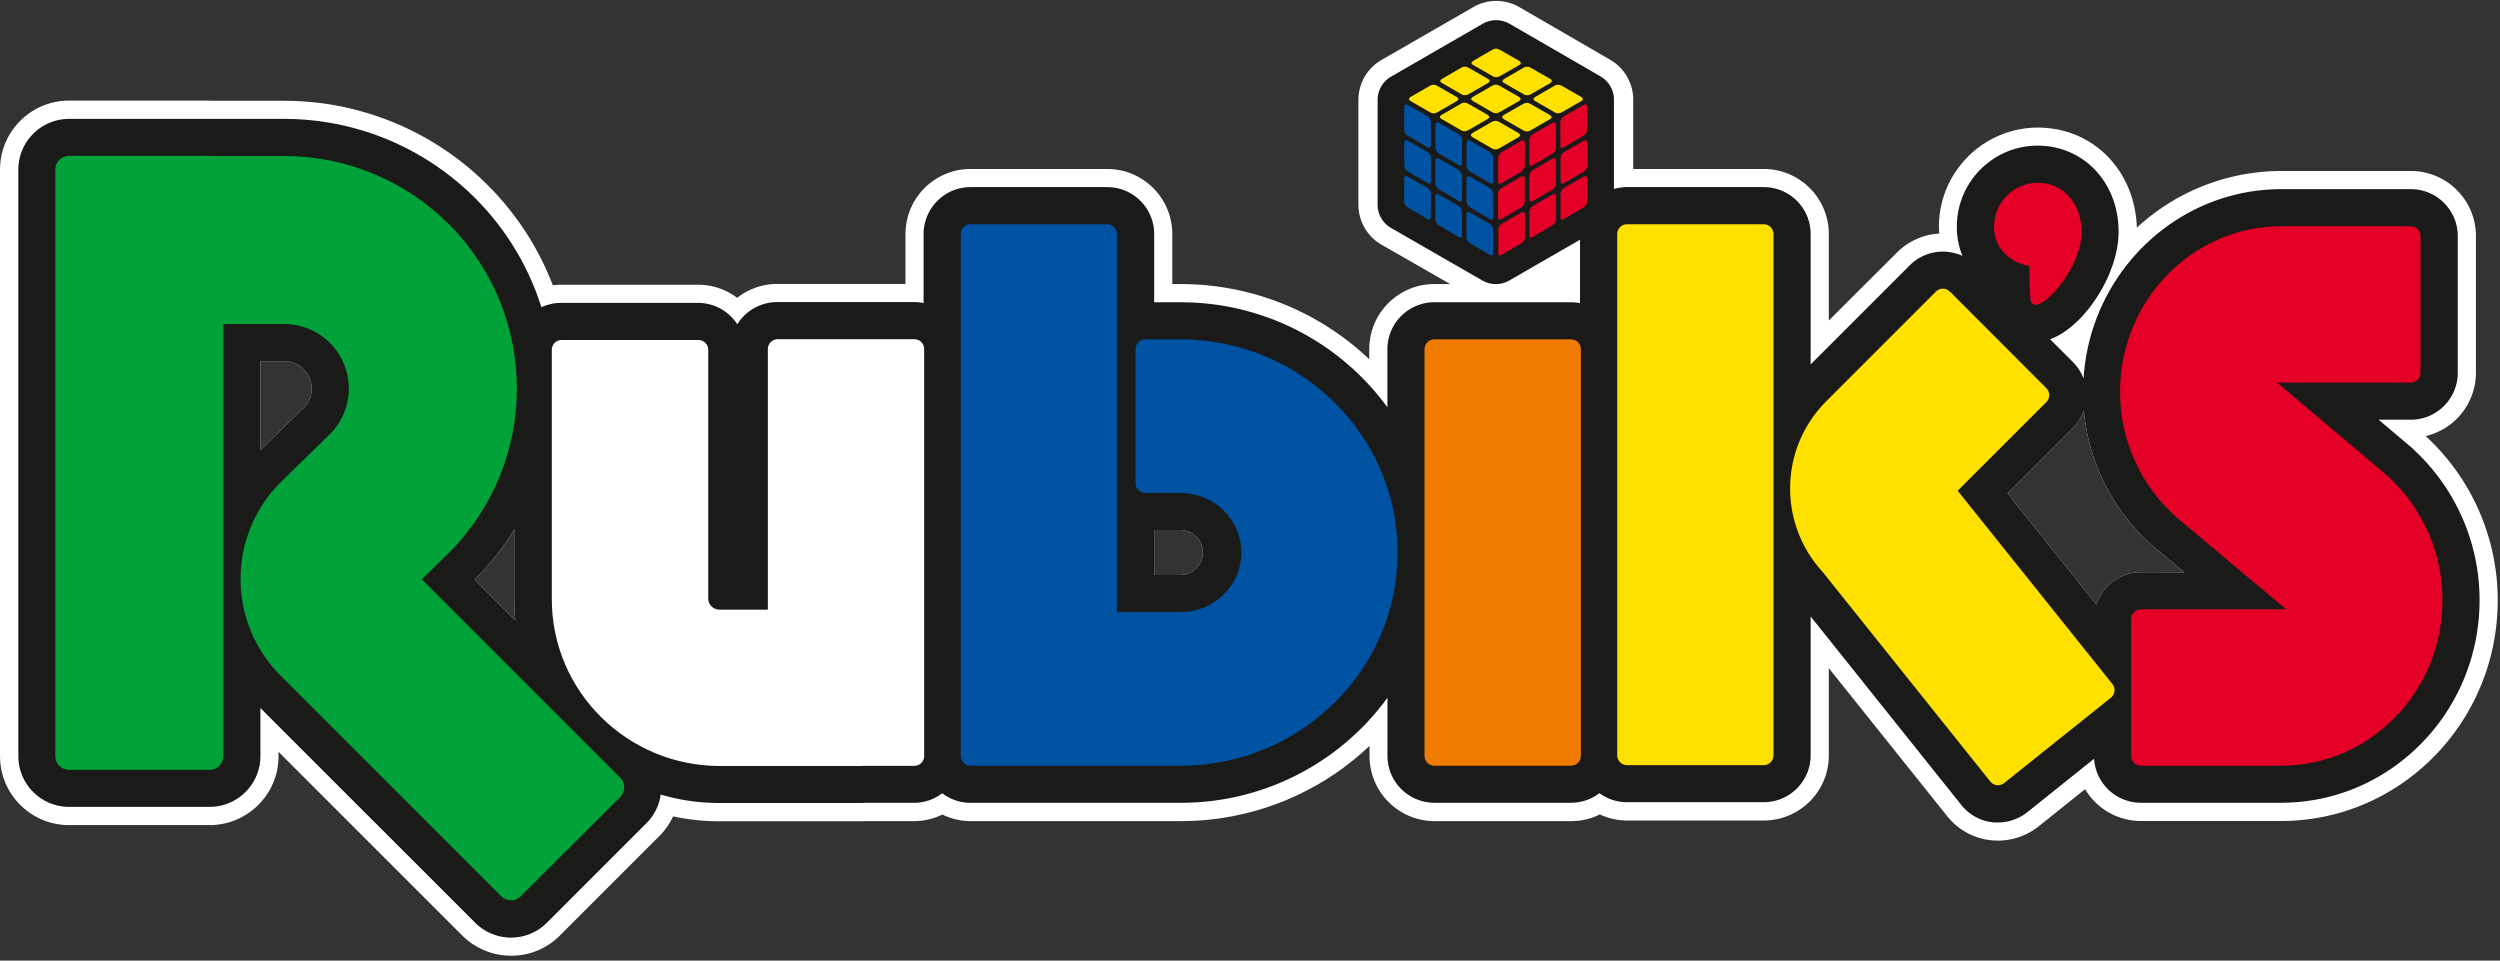
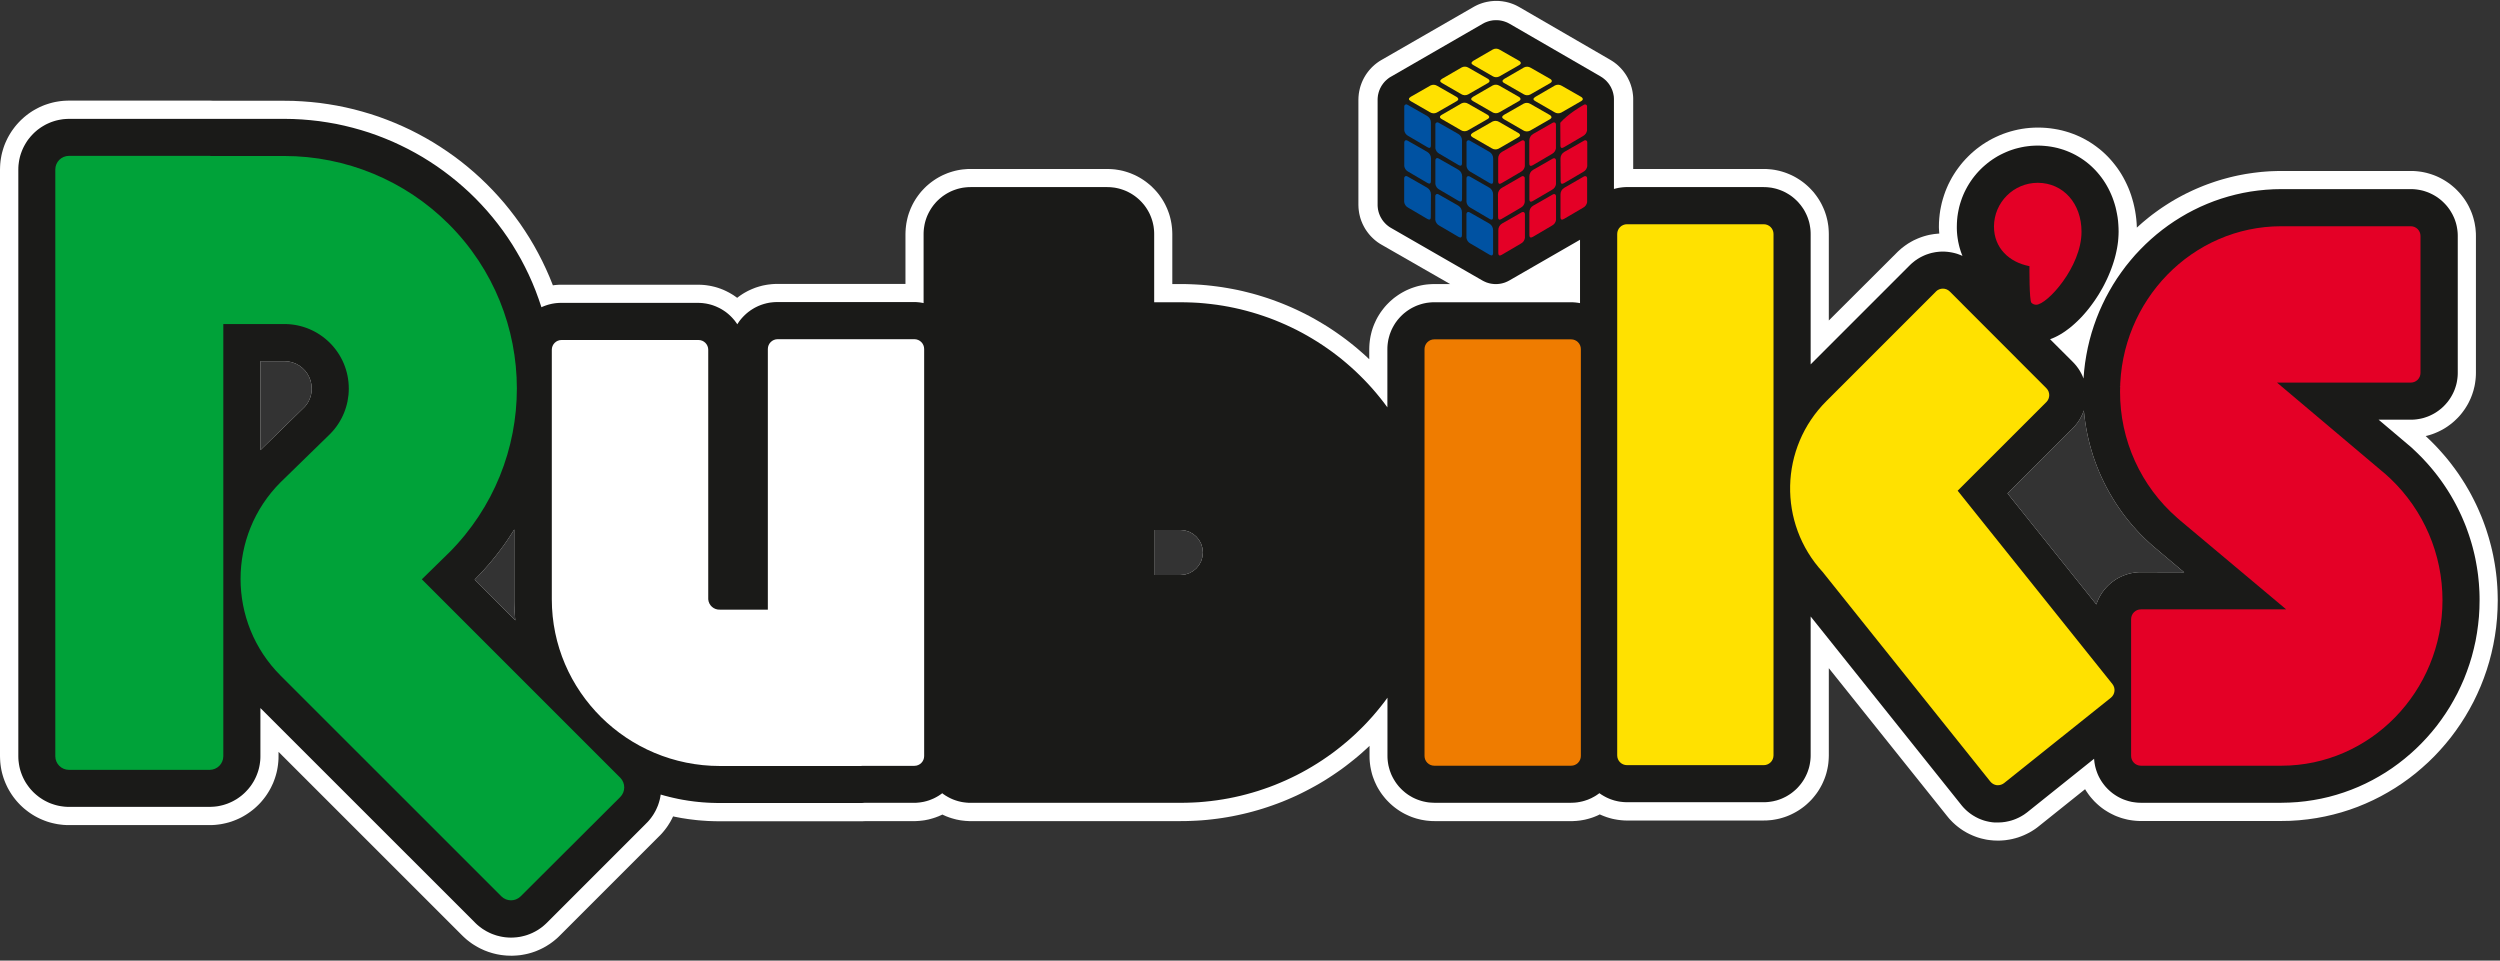
<svg xmlns="http://www.w3.org/2000/svg" xmlns:xlink="http://www.w3.org/1999/xlink" version="1.1" preserveAspectRatio="xMidYMid meet" viewBox="0 0 622 239" width="622" height="239">
  <rect x="0" y="0" width="622" height="239" fill="#333333" stroke="none" />
  <defs>
    <path d="M372.87 0.24L373.17 0.26L373.46 0.29L373.76 0.32L374.05 0.37L374.35 0.42L374.64 0.47L374.93 0.54L375.22 0.61L375.51 0.69L375.79 0.78L376.08 0.88L376.36 0.98L376.64 1.09L376.92 1.21L377.2 1.34L377.47 1.48L377.74 1.62L378.01 1.77L400.63 14.88L400.89 15.04L401.15 15.2L401.4 15.37L401.65 15.54L401.89 15.73L402.13 15.91L402.36 16.11L402.58 16.3L402.8 16.51L403.01 16.72L403.22 16.93L403.42 17.15L403.62 17.38L403.81 17.6L403.99 17.84L404.17 18.08L404.34 18.32L404.5 18.56L404.66 18.81L404.81 19.07L404.96 19.33L405.09 19.59L405.22 19.86L405.35 20.12L405.47 20.4L405.58 20.67L405.68 20.95L405.78 21.23L405.86 21.52L405.95 21.8L406.02 22.09L406.09 22.38L406.15 22.68L406.2 22.97L406.24 23.27L406.28 23.57L406.31 23.87L406.33 24.18L406.34 24.48L406.34 24.79L406.34 42.04L438.82 42.04L439.49 42.05L440.15 42.1L440.8 42.16L441.45 42.25L442.08 42.37L442.71 42.51L443.33 42.68L443.94 42.87L444.53 43.08L445.12 43.32L445.69 43.57L446.26 43.85L446.81 44.15L447.34 44.47L447.87 44.81L448.38 45.17L448.87 45.54L449.35 45.94L449.81 46.35L450.26 46.78L450.69 47.23L451.11 47.69L451.5 48.17L451.88 48.67L452.24 49.18L452.58 49.7L452.9 50.24L453.2 50.79L453.47 51.35L453.73 51.92L453.97 52.51L454.18 53.11L454.37 53.71L454.53 54.33L454.68 54.96L454.79 55.59L454.89 56.24L454.95 56.89L454.99 57.55L455.01 58.22L455.01 79.74L471.99 62.8L472.2 62.59L472.42 62.39L472.64 62.19L472.86 62L473.08 61.8L473.31 61.62L473.54 61.44L473.78 61.26L474.02 61.08L474.26 60.92L474.5 60.75L474.74 60.59L474.99 60.44L475.25 60.29L475.5 60.14L475.76 60L476.01 59.86L476.28 59.73L476.54 59.61L476.81 59.49L477.07 59.37L477.34 59.26L477.62 59.15L477.89 59.05L478.17 58.95L478.44 58.86L478.72 58.77L479.01 58.69L479.29 58.61L479.57 58.54L479.86 58.47L480.15 58.41L480.44 58.36L480.73 58.31L481.02 58.26L481.31 58.22L481.6 58.19L481.9 58.16L482.19 58.13L482.49 58.11L482.49 58.07L482.48 58.02L482.48 57.98L482.48 57.93L482.48 57.89L482.47 57.85L482.47 57.8L482.47 57.76L482.46 57.71L482.45 57.53L482.45 57.49L482.45 57.45L482.44 57.4L482.44 57.36L482.44 57.31L482.43 57.27L482.43 57.22L482.43 57.18L482.43 57.13L482.42 57.09L482.42 57.04L482.42 57L482.42 56.96L482.41 56.91L482.41 56.87L482.41 56.82L482.41 56.78L482.41 56.73L482.41 56.69L482.4 56.64L482.4 56.6L482.4 56.55L482.4 56.51L482.4 56.46L482.4 56.42L482.4 56.37L482.4 56.33L482.42 55.31L482.49 54.31L482.59 53.32L482.73 52.34L482.92 51.37L483.13 50.42L483.39 49.48L483.68 48.56L484 47.65L484.36 46.76L484.75 45.88L485.18 45.03L485.63 44.19L486.12 43.38L486.64 42.58L487.19 41.81L487.76 41.06L488.36 40.33L488.99 39.63L489.65 38.95L490.33 38.29L491.04 37.66L491.76 37.06L492.52 36.49L493.29 35.94L494.09 35.43L494.91 34.94L495.74 34.49L496.6 34.07L497.47 33.68L498.36 33.32L499.27 33L500.2 32.71L501.14 32.46L502.09 32.24L503.06 32.06L504.04 31.92L505.03 31.82L506.03 31.76L507.05 31.74L508.07 31.76L509.08 31.82L510.08 31.92L511.06 32.06L512.03 32.23L512.98 32.44L513.91 32.69L514.83 32.97L515.73 33.29L516.62 33.64L517.48 34.02L518.33 34.44L519.15 34.89L519.96 35.37L520.74 35.88L521.5 36.42L522.24 36.99L522.96 37.58L523.65 38.21L524.32 38.86L524.96 39.54L525.58 40.25L526.17 40.98L526.74 41.73L527.28 42.51L527.79 43.31L528.27 44.14L528.72 44.99L529.14 45.85L529.54 46.74L529.9 47.65L530.23 48.58L530.52 49.53L530.79 50.49L531.02 51.48L531.22 52.48L531.38 53.49L531.51 54.52L531.6 55.57L531.65 56.63L532.39 55.96L533.14 55.3L533.91 54.66L534.68 54.03L535.46 53.42L536.26 52.83L537.06 52.25L537.87 51.69L538.7 51.14L539.53 50.61L540.37 50.09L541.22 49.59L542.08 49.11L542.95 48.64L543.82 48.19L544.71 47.76L545.6 47.34L546.5 46.94L547.4 46.56L548.31 46.19L549.23 45.84L550.16 45.51L551.09 45.19L552.03 44.89L552.97 44.61L553.92 44.35L554.87 44.1L555.83 43.87L556.79 43.66L557.76 43.47L558.73 43.29L559.71 43.14L560.69 43L561.67 42.88L562.66 42.77L563.65 42.69L564.64 42.62L565.64 42.58L566.63 42.55L567.63 42.54L599.83 42.54L600.5 42.55L601.16 42.59L601.81 42.66L602.46 42.75L603.09 42.87L603.72 43.01L604.33 43.18L604.94 43.37L605.54 43.58L606.12 43.81L606.7 44.07L607.26 44.35L607.81 44.65L608.35 44.97L608.87 45.31L609.38 45.66L609.87 46.04L610.35 46.44L610.82 46.85L611.26 47.28L611.69 47.73L612.11 48.19L612.5 48.67L612.88 49.16L613.24 49.67L613.58 50.19L613.9 50.73L614.2 51.28L614.47 51.84L614.73 52.42L614.97 53L615.18 53.6L615.37 54.21L615.53 54.82L615.68 55.45L615.79 56.09L615.89 56.73L615.95 57.38L616 58.04L616.01 58.71L616.01 92.75L616 93.31L615.97 93.87L615.92 94.42L615.85 94.97L615.77 95.51L615.67 96.05L615.54 96.58L615.41 97.11L615.25 97.62L615.08 98.14L614.89 98.64L614.69 99.14L614.46 99.63L614.23 100.11L613.98 100.58L613.71 101.04L613.43 101.49L613.13 101.94L612.82 102.37L612.5 102.79L612.16 103.21L611.81 103.61L611.44 104L611.06 104.37L610.67 104.74L610.27 105.09L609.86 105.43L609.43 105.75L608.99 106.07L608.54 106.37L608.09 106.65L607.62 106.92L607.13 107.17L606.64 107.41L606.14 107.63L605.63 107.84L605.12 108.03L604.59 108.2L604.05 108.36L603.51 108.49L604.11 109.06L604.93 109.85L605.73 110.66L606.52 111.49L607.28 112.33L608.03 113.18L608.76 114.04L609.47 114.92L610.16 115.82L610.83 116.72L611.49 117.64L612.12 118.57L612.73 119.51L613.33 120.46L613.9 121.43L614.46 122.4L614.99 123.39L615.5 124.38L616 125.39L616.47 126.4L616.92 127.43L617.36 128.46L617.77 129.5L618.16 130.56L618.53 131.61L618.87 132.68L619.2 133.75L619.5 134.83L619.79 135.92L620.05 137.01L620.29 138.11L620.5 139.22L620.7 140.33L620.87 141.44L621.02 142.56L621.15 143.69L621.25 144.82L621.33 145.95L621.39 147.09L621.42 148.22L621.44 149.37L621.39 151.63L621.26 153.86L621.04 156.08L620.73 158.26L620.34 160.42L619.87 162.54L619.32 164.64L618.69 166.7L617.98 168.73L617.2 170.72L616.34 172.67L615.42 174.58L614.42 176.44L613.36 178.26L612.23 180.04L611.03 181.77L609.78 183.45L608.46 185.07L607.08 186.65L605.65 188.17L604.16 189.63L602.61 191.03L601.02 192.38L599.37 193.66L597.67 194.88L595.93 196.03L594.14 197.11L592.31 198.13L590.44 199.07L588.53 199.94L586.58 200.74L584.59 201.46L582.57 202.1L580.51 202.66L578.43 203.14L576.31 203.54L574.17 203.85L572 204.08L569.81 204.22L567.59 204.26L532.65 204.26L532.23 204.26L531.8 204.24L531.38 204.21L530.96 204.17L530.54 204.12L530.12 204.06L529.71 203.99L529.3 203.91L528.89 203.81L528.49 203.71L528.09 203.6L527.69 203.48L527.3 203.34L526.91 203.2L526.52 203.05L526.14 202.89L525.77 202.71L525.4 202.53L525.03 202.34L524.67 202.14L524.31 201.93L523.96 201.71L523.61 201.49L523.27 201.25L522.94 201.01L522.61 200.75L522.29 200.49L521.98 200.22L521.67 199.94L521.37 199.65L521.07 199.36L520.79 199.05L520.51 198.74L520.23 198.42L519.97 198.1L519.71 197.76L519.47 197.42L519.23 197.07L518.99 196.72L518.77 196.35L507.21 205.6L507.08 205.7L506.87 205.87L506.65 206.03L506.43 206.19L506.21 206.34L505.98 206.49L505.76 206.63L505.53 206.78L505.3 206.91L505.06 207.05L504.83 207.18L504.59 207.3L504.35 207.42L504.11 207.54L503.87 207.65L503.63 207.76L503.38 207.87L503.13 207.97L502.88 208.07L502.63 208.16L502.38 208.25L502.13 208.34L501.87 208.42L501.62 208.49L501.36 208.57L501.1 208.63L500.84 208.7L500.58 208.76L500.32 208.81L500.05 208.87L499.79 208.91L499.52 208.95L499.26 208.99L498.99 209.03L498.72 209.06L498.46 209.08L498.19 209.1L497.92 209.12L497.65 209.13L497.38 209.14L497.11 209.14L497.1 209.14L497.09 209.14L497.07 209.14L497.06 209.14L497.05 209.14L497.02 209.14L496.94 209.14L496.91 209.14L496.89 209.14L496.84 209.14L496.79 209.14L496.76 209.14L496.73 209.13L496.7 209.13L496.67 209.13L496.64 209.13L496.61 209.13L496.57 209.13L496.54 209.13L496.5 209.13L496.47 209.13L496.43 209.13L496.4 209.12L496.36 209.12L496.32 209.12L496.28 209.12L496.24 209.12L496.2 209.11L496.16 209.11L496.12 209.11L496.08 209.11L496.04 209.1L495.99 209.1L495.95 209.1L495.93 209.1L495.92 209.1L495.9 209.1L495.88 209.1L495.86 209.09L495.85 209.09L495.83 209.09L495.81 209.09L495.79 209.09L495.78 209.09L495.76 209.09L495.74 209.08L495.71 209.08L495.69 209.08L495.65 209.07L495.6 209.07L495.57 209.06L495.55 209.06L495.51 209.06L495.5 209.06L495.48 209.05L495.46 209.05L495.44 209.05L495.43 209.05L495.41 209.05L495.39 209.05L495.37 209.05L495.36 209.05L495.34 209.04L495.32 209.04L495.3 209.04L495.29 209.04L495.27 209.04L495.25 209.04L494.93 209L494.62 208.96L494.3 208.91L493.99 208.85L493.68 208.78L493.37 208.71L493.06 208.64L492.75 208.56L492.45 208.47L492.15 208.38L491.85 208.28L491.55 208.17L491.26 208.06L490.96 207.94L490.67 207.82L490.39 207.69L490.1 207.56L489.82 207.42L489.54 207.28L489.26 207.13L488.99 206.97L488.72 206.81L488.45 206.65L488.19 206.48L487.93 206.3L487.67 206.12L487.42 205.93L487.16 205.74L486.92 205.54L486.67 205.34L486.44 205.14L486.2 204.92L485.97 204.71L485.74 204.49L485.52 204.26L485.3 204.03L485.08 203.8L484.87 203.56L484.67 203.31L484.46 203.06L455.01 166.24L455.01 187.94L454.99 188.6L454.95 189.26L454.89 189.91L454.8 190.56L454.68 191.19L454.54 191.82L454.38 192.44L454.19 193.05L453.98 193.64L453.74 194.23L453.49 194.8L453.21 195.37L452.91 195.92L452.6 196.45L452.26 196.98L451.9 197.49L451.52 197.98L451.13 198.46L450.72 198.93L450.29 199.37L449.84 199.8L449.38 200.22L448.9 200.62L448.41 200.99L447.9 201.35L447.38 201.69L446.84 202.01L446.29 202.31L445.73 202.59L445.16 202.85L444.57 203.09L443.98 203.3L443.37 203.49L442.75 203.66L442.13 203.8L441.49 203.92L440.85 204.02L440.2 204.08L439.54 204.13L438.87 204.14L404.84 204.14L404.67 204.14L404.49 204.14L404.32 204.13L404.14 204.13L403.96 204.12L403.79 204.11L403.61 204.09L403.44 204.08L403.26 204.06L403.09 204.04L402.91 204.02L402.74 204L402.57 203.98L402.39 203.95L402.22 203.92L402.05 203.89L401.87 203.86L401.7 203.83L401.53 203.79L401.36 203.76L401.19 203.72L401.02 203.68L400.85 203.63L400.68 203.59L400.51 203.54L400.34 203.49L400.17 203.44L400.01 203.39L399.84 203.34L399.67 203.28L399.51 203.22L399.34 203.16L399.18 203.1L399.01 203.04L398.85 202.97L398.69 202.91L398.52 202.84L398.36 202.77L398.2 202.7L398.04 202.62L397.87 202.7L397.71 202.78L397.54 202.86L397.37 202.94L397.2 203.01L397.03 203.08L396.86 203.15L396.69 203.22L396.52 203.28L396.35 203.35L396.17 203.41L396 203.47L395.82 203.52L395.65 203.58L395.47 203.63L395.3 203.68L395.12 203.73L394.94 203.78L394.76 203.82L394.58 203.87L394.41 203.91L394.23 203.95L394.05 203.98L393.87 204.02L393.68 204.05L393.5 204.08L393.32 204.11L393.14 204.14L392.96 204.16L392.78 204.18L392.59 204.2L392.41 204.22L392.23 204.24L392.04 204.25L391.86 204.26L391.67 204.27L391.49 204.28L391.31 204.29L391.12 204.29L390.94 204.29L356.91 204.29L356.24 204.28L355.58 204.23L354.93 204.17L354.29 204.07L353.65 203.96L353.02 203.81L352.4 203.65L351.8 203.46L351.2 203.25L350.61 203.01L350.04 202.75L349.48 202.48L348.93 202.18L348.39 201.86L347.87 201.52L347.36 201.16L346.86 200.78L346.39 200.39L345.92 199.97L345.48 199.54L345.04 199.09L344.63 198.63L344.24 198.15L343.86 197.66L343.5 197.15L343.16 196.62L342.84 196.09L342.54 195.54L342.27 194.97L342.01 194.4L341.78 193.81L341.56 193.22L341.37 192.61L341.21 191.99L341.07 191.36L340.95 190.73L340.86 190.08L340.79 189.43L340.75 188.77L340.74 188.11L340.74 185.57L339.78 186.46L338.8 187.34L337.82 188.19L336.81 189.02L335.79 189.83L334.76 190.63L333.72 191.4L332.66 192.14L331.59 192.87L330.5 193.58L329.41 194.27L328.3 194.93L327.18 195.57L326.04 196.19L324.9 196.79L323.75 197.37L322.59 197.93L321.41 198.46L320.23 198.97L319.04 199.46L317.84 199.92L316.63 200.36L315.41 200.78L314.18 201.18L312.95 201.55L311.71 201.9L310.46 202.23L309.2 202.53L307.94 202.81L306.67 203.07L305.4 203.3L304.12 203.51L302.84 203.69L301.55 203.85L300.25 203.99L298.96 204.1L297.65 204.18L296.35 204.24L295.04 204.28L293.73 204.29L241.5 204.29L241.31 204.29L241.13 204.29L240.95 204.28L240.77 204.27L240.58 204.26L240.4 204.25L240.22 204.24L240.04 204.22L239.86 204.2L239.68 204.18L239.5 204.16L239.32 204.14L239.14 204.11L238.96 204.09L238.78 204.06L238.6 204.02L238.42 203.99L238.24 203.95L238.06 203.92L237.89 203.88L237.71 203.83L237.53 203.79L237.36 203.74L237.18 203.69L237.01 203.64L236.83 203.59L236.66 203.54L236.49 203.48L236.31 203.42L236.14 203.37L235.97 203.3L235.8 203.24L235.63 203.17L235.46 203.11L235.29 203.04L235.13 202.96L234.96 202.89L234.79 202.82L234.63 202.74L234.46 202.66L234.3 202.74L234.13 202.82L233.97 202.89L233.8 202.96L233.63 203.04L233.46 203.11L233.29 203.17L233.12 203.24L232.95 203.3L232.78 203.37L232.61 203.42L232.44 203.48L232.26 203.54L232.09 203.59L231.92 203.64L231.74 203.69L231.57 203.74L231.39 203.79L231.21 203.83L231.04 203.88L230.86 203.92L230.68 203.95L230.5 203.99L230.33 204.02L230.15 204.06L229.97 204.09L229.79 204.11L229.61 204.14L229.43 204.16L229.25 204.18L229.07 204.2L228.88 204.22L228.7 204.24L228.52 204.25L228.34 204.26L228.16 204.27L227.97 204.28L227.79 204.29L227.61 204.29L227.43 204.29L215.25 204.29L215.22 204.29L215.19 204.3L215.16 204.3L215.13 204.3L215.1 204.3L215.07 204.31L215.04 204.31L215.01 204.31L214.99 204.31L214.96 204.31L214.93 204.32L214.9 204.32L214.87 204.32L214.84 204.32L214.81 204.32L214.78 204.32L214.75 204.32L214.72 204.32L214.69 204.33L214.66 204.33L214.64 204.33L214.61 204.33L214.58 204.33L214.55 204.33L214.52 204.33L214.49 204.33L214.46 204.33L214.43 204.33L214.4 204.33L214.37 204.33L214.34 204.33L214.31 204.33L214.28 204.33L214.25 204.33L214.2 204.33L214.17 204.33L214.08 204.33L179.04 204.33L178.74 204.33L178.45 204.33L178.16 204.32L177.87 204.32L177.58 204.31L177.29 204.3L176.99 204.29L176.7 204.28L176.41 204.27L176.12 204.26L175.83 204.24L175.54 204.22L175.25 204.2L174.96 204.18L174.67 204.16L174.38 204.14L174.09 204.11L173.8 204.09L173.51 204.06L173.22 204.03L172.93 204L172.64 203.96L172.35 203.93L172.06 203.89L171.77 203.86L171.48 203.82L171.19 203.78L170.91 203.74L170.62 203.69L170.33 203.65L170.04 203.6L169.75 203.56L169.47 203.51L169.18 203.46L168.89 203.4L168.61 203.35L168.32 203.29L168.04 203.24L167.75 203.18L167.46 203.12L167.4 203.26L167.33 203.39L167.27 203.53L167.2 203.66L167.13 203.8L167.06 203.93L166.99 204.06L166.92 204.19L166.85 204.33L166.77 204.46L166.7 204.59L166.62 204.71L166.54 204.84L166.46 204.97L166.38 205.1L166.3 205.22L166.22 205.35L166.14 205.48L166.05 205.6L165.97 205.72L165.88 205.85L165.79 205.97L165.7 206.09L165.61 206.21L165.52 206.33L165.43 206.45L165.34 206.56L165.24 206.68L165.15 206.8L165.05 206.91L164.95 207.03L164.86 207.14L164.76 207.25L164.66 207.37L164.56 207.48L164.45 207.59L164.35 207.7L164.25 207.81L164.14 207.91L164.03 208.02L139.3 232.75L139.06 232.99L138.81 233.23L138.56 233.46L138.3 233.68L138.04 233.9L137.78 234.11L137.51 234.32L137.24 234.52L136.96 234.72L136.69 234.91L136.4 235.09L136.12 235.27L135.83 235.45L135.54 235.61L135.24 235.78L134.94 235.93L134.64 236.08L134.34 236.22L134.03 236.36L133.72 236.49L133.41 236.62L133.1 236.74L132.78 236.85L132.46 236.96L132.14 237.06L131.82 237.15L131.49 237.24L131.17 237.32L130.84 237.39L130.51 237.46L130.17 237.52L129.84 237.58L129.51 237.63L129.17 237.67L128.83 237.7L128.49 237.73L128.15 237.75L127.81 237.77L127.47 237.78L127.13 237.78L126.79 237.77L126.45 237.76L126.11 237.75L125.77 237.72L125.43 237.69L125.09 237.65L124.75 237.61L124.42 237.56L124.09 237.5L123.75 237.44L123.42 237.37L123.1 237.29L122.77 237.21L122.44 237.12L122.12 237.02L121.8 236.92L121.48 236.82L121.17 236.7L120.85 236.58L120.54 236.46L120.23 236.32L119.93 236.18L119.62 236.04L119.32 235.89L119.02 235.73L118.73 235.57L118.44 235.4L118.15 235.23L117.86 235.05L117.58 234.87L117.3 234.68L117.03 234.48L116.76 234.28L116.49 234.07L116.22 233.86L115.96 233.64L115.71 233.41L115.45 233.18L115.21 232.95L114.96 232.71L69.3 187.06L69.3 188.15L69.29 188.85L69.24 189.55L69.17 190.24L69.07 190.93L68.95 191.6L68.8 192.26L68.62 192.92L68.42 193.56L68.19 194.2L67.95 194.82L67.67 195.42L67.38 196.02L67.06 196.6L66.72 197.17L66.36 197.73L65.98 198.27L65.58 198.79L65.16 199.3L64.73 199.79L64.27 200.26L63.79 200.72L63.3 201.16L62.8 201.57L62.27 201.97L61.73 202.35L61.18 202.71L60.61 203.05L60.03 203.37L59.43 203.66L58.82 203.93L58.2 204.18L57.57 204.41L56.92 204.61L56.27 204.78L55.6 204.93L54.93 205.06L54.25 205.15L53.56 205.23L52.86 205.27L52.15 205.28L17.15 205.28L16.44 205.27L15.74 205.23L15.05 205.15L14.37 205.06L13.7 204.93L13.03 204.78L12.38 204.61L11.73 204.41L11.1 204.18L10.48 203.93L9.87 203.66L9.28 203.37L8.69 203.05L8.12 202.71L7.57 202.35L7.03 201.97L6.51 201.57L6 201.16L5.51 200.72L5.03 200.26L4.58 199.79L4.14 199.3L3.72 198.79L3.32 198.27L2.94 197.73L2.58 197.17L2.24 196.6L1.92 196.02L1.63 195.42L1.36 194.82L1.11 194.2L0.88 193.56L0.68 192.92L0.5 192.26L0.35 191.6L0.23 190.93L0.13 190.24L0.06 189.55L0.02 188.85L0 188.15L0 42.18L0.02 41.47L0.06 40.77L0.13 40.08L0.23 39.4L0.35 38.73L0.5 38.06L0.68 37.41L0.88 36.76L1.1 36.13L1.35 35.51L1.63 34.9L1.92 34.3L2.24 33.72L2.58 33.15L2.94 32.59L3.32 32.06L3.72 31.53L4.14 31.02L4.58 30.53L5.03 30.06L5.51 29.6L6 29.16L6.51 28.74L7.03 28.34L7.57 27.96L8.12 27.6L8.69 27.27L9.28 26.95L9.87 26.65L10.48 26.38L11.1 26.13L11.74 25.91L12.38 25.71L13.04 25.53L13.7 25.38L14.38 25.26L15.06 25.16L15.75 25.09L16.45 25.05L17.16 25.03L52.16 25.03L52.18 25.03L52.21 25.03L52.24 25.03L52.26 25.03L52.29 25.03L52.32 25.03L52.34 25.03L52.37 25.03L52.39 25.03L52.42 25.04L52.45 25.04L52.47 25.04L52.5 25.04L52.52 25.04L52.55 25.04L52.6 25.04L52.62 25.05L52.67 25.05L52.74 25.05L52.79 25.05L52.84 25.06L52.86 25.06L52.89 25.06L52.91 25.06L52.93 25.06L52.96 25.06L52.98 25.06L53 25.06L53.03 25.06L53.05 25.06L53.07 25.06L53.09 25.07L53.12 25.07L53.14 25.07L70.75 25.07L72.97 25.1L75.17 25.21L77.36 25.38L79.53 25.61L81.69 25.92L83.83 26.28L85.95 26.71L88.05 27.2L90.13 27.76L92.19 28.37L94.22 29.04L96.23 29.78L98.21 30.57L100.17 31.42L102.1 32.32L104 33.29L105.86 34.3L107.7 35.37L109.5 36.5L111.27 37.68L113 38.9L114.7 40.18L116.35 41.51L117.97 42.89L119.55 44.32L121.09 45.8L122.58 47.32L124.03 48.89L125.44 50.5L126.79 52.16L128.1 53.86L129.37 55.6L130.58 57.39L131.74 59.21L132.85 61.08L133.9 62.99L134.9 64.93L135.84 66.91L136.73 68.93L137.56 70.99L137.61 70.98L137.66 70.97L137.71 70.97L137.76 70.96L137.81 70.95L137.87 70.95L137.92 70.94L137.97 70.93L138.02 70.93L138.07 70.92L138.12 70.92L138.17 70.91L138.22 70.91L138.27 70.9L138.33 70.9L138.38 70.89L138.43 70.89L138.48 70.89L138.53 70.88L138.58 70.88L138.63 70.87L138.69 70.87L138.74 70.87L138.79 70.86L138.84 70.86L138.89 70.86L138.94 70.86L138.99 70.85L139.04 70.85L139.1 70.85L139.15 70.85L139.2 70.85L139.25 70.84L139.3 70.84L139.35 70.84L139.4 70.84L139.46 70.84L139.51 70.84L139.56 70.84L139.61 70.84L173.67 70.84L173.94 70.84L174.2 70.85L174.46 70.86L174.72 70.87L174.98 70.89L175.25 70.91L175.51 70.94L175.77 70.97L176.02 71.01L176.28 71.05L176.54 71.09L176.79 71.14L177.05 71.19L177.3 71.25L177.56 71.31L177.81 71.37L178.06 71.44L178.31 71.51L178.56 71.59L178.81 71.67L179.05 71.76L179.3 71.84L179.54 71.94L179.78 72.03L180.02 72.13L180.26 72.24L180.5 72.35L180.73 72.46L180.96 72.58L181.2 72.7L181.43 72.82L181.65 72.95L181.88 73.08L182.1 73.21L182.33 73.35L182.55 73.49L182.76 73.64L182.98 73.79L183.19 73.94L183.4 74.1L183.62 73.94L183.83 73.77L184.05 73.62L184.27 73.46L184.5 73.31L184.72 73.16L184.95 73.02L185.18 72.88L185.41 72.75L185.65 72.62L185.88 72.49L186.12 72.37L186.36 72.25L186.6 72.14L186.85 72.03L187.09 71.92L187.34 71.82L187.59 71.72L187.84 71.62L188.09 71.53L188.34 71.45L188.6 71.37L188.85 71.29L189.11 71.22L189.37 71.15L189.63 71.08L189.89 71.02L190.15 70.97L190.41 70.92L190.68 70.87L190.94 70.83L191.21 70.79L191.47 70.76L191.74 70.73L192.01 70.7L192.28 70.68L192.55 70.66L192.82 70.65L193.09 70.65L193.36 70.64L225.28 70.64L225.28 58.22L225.3 57.55L225.34 56.89L225.41 56.24L225.5 55.59L225.62 54.96L225.76 54.33L225.92 53.71L226.11 53.11L226.33 52.51L226.56 51.92L226.82 51.35L227.09 50.79L227.39 50.24L227.71 49.7L228.05 49.18L228.41 48.67L228.79 48.17L229.18 47.69L229.6 47.23L230.03 46.78L230.47 46.35L230.94 45.94L231.42 45.54L231.91 45.17L232.42 44.81L232.94 44.47L233.48 44.15L234.03 43.85L234.59 43.57L235.17 43.32L235.75 43.08L236.35 42.87L236.96 42.68L237.58 42.51L238.2 42.37L238.84 42.25L239.48 42.16L240.14 42.1L240.8 42.05L241.46 42.04L275.49 42.04L276.16 42.06L276.82 42.1L277.47 42.16L278.11 42.26L278.75 42.37L279.38 42.51L279.99 42.68L280.6 42.87L281.2 43.08L281.78 43.32L282.36 43.57L282.92 43.85L283.47 44.15L284.01 44.47L284.53 44.81L285.04 45.17L285.53 45.55L286.01 45.94L286.48 46.35L286.92 46.79L287.35 47.23L287.77 47.7L288.16 48.17L288.54 48.67L288.9 49.18L289.24 49.7L289.56 50.24L289.86 50.79L290.13 51.35L290.39 51.92L290.62 52.51L290.84 53.11L291.03 53.72L291.19 54.33L291.33 54.96L291.45 55.6L291.54 56.24L291.61 56.89L291.65 57.55L291.67 58.22L291.67 70.67L293.67 70.67L294.98 70.68L296.29 70.72L297.59 70.78L298.89 70.86L300.19 70.97L301.48 71.11L302.77 71.27L304.06 71.45L305.33 71.66L306.61 71.89L307.88 72.14L309.14 72.42L310.39 72.73L311.64 73.05L312.88 73.4L314.12 73.78L315.34 74.17L316.56 74.59L317.77 75.04L318.97 75.5L320.17 75.99L321.35 76.5L322.52 77.03L323.69 77.59L324.84 78.16L325.98 78.76L327.11 79.38L328.23 80.03L329.34 80.69L330.44 81.37L331.52 82.08L332.59 82.81L333.65 83.56L334.7 84.33L335.73 85.12L336.75 85.93L337.75 86.76L338.74 87.62L339.72 88.49L340.67 89.38L340.67 86.84L340.69 86.18L340.73 85.52L340.8 84.86L340.89 84.22L341.01 83.58L341.15 82.96L341.31 82.34L341.5 81.73L341.71 81.14L341.95 80.55L342.21 79.98L342.48 79.41L342.78 78.86L343.1 78.33L343.44 77.8L343.8 77.3L344.18 76.8L344.57 76.32L344.98 75.86L345.42 75.41L345.86 74.98L346.33 74.57L346.8 74.17L347.3 73.8L347.81 73.44L348.33 73.1L348.87 72.78L349.42 72.48L349.98 72.2L350.55 71.95L351.14 71.71L351.74 71.5L352.34 71.31L352.96 71.14L353.59 71L354.22 70.88L354.87 70.79L355.52 70.73L356.18 70.69L356.85 70.67L360.79 70.67L343.71 60.87L343.44 60.71L343.18 60.55L342.93 60.38L342.68 60.21L342.44 60.02L342.21 59.84L341.97 59.64L341.75 59.44L341.53 59.24L341.32 59.03L341.11 58.82L340.91 58.6L340.71 58.37L340.52 58.14L340.34 57.91L340.16 57.67L339.99 57.43L339.82 57.18L339.66 56.93L339.51 56.67L339.37 56.42L339.23 56.15L339.1 55.89L338.97 55.62L338.86 55.34L338.74 55.07L338.64 54.79L338.54 54.51L338.45 54.22L338.37 53.93L338.3 53.64L338.23 53.35L338.17 53.06L338.12 52.76L338.08 52.46L338.04 52.16L338.01 51.86L337.99 51.56L337.98 51.25L337.97 50.94L337.97 24.86L337.98 24.55L337.99 24.24L338.01 23.94L338.04 23.64L338.07 23.34L338.12 23.04L338.17 22.74L338.23 22.45L338.3 22.15L338.37 21.86L338.45 21.58L338.54 21.29L338.64 21.01L338.74 20.73L338.85 20.45L338.97 20.18L339.09 19.91L339.23 19.64L339.36 19.38L339.51 19.12L339.66 18.87L339.82 18.61L339.98 18.37L340.16 18.12L340.33 17.89L340.52 17.65L340.71 17.42L340.9 17.2L341.11 16.98L341.31 16.76L341.53 16.55L341.75 16.35L341.97 16.15L342.2 15.96L342.44 15.77L342.68 15.59L342.93 15.41L343.18 15.24L343.44 15.08L343.71 14.92L366.55 1.77L366.81 1.62L367.08 1.48L367.36 1.34L367.63 1.21L367.91 1.09L368.19 0.98L368.47 0.88L368.76 0.78L369.05 0.69L369.33 0.61L369.62 0.54L369.92 0.47L370.21 0.42L370.5 0.37L370.8 0.32L371.09 0.29L371.39 0.26L371.68 0.24L371.98 0.23L372.28 0.23L372.57 0.23L372.87 0.24ZM126.23 134.39L125.33 135.68L124.39 136.95L123.43 138.2L122.44 139.43L121.42 140.63L120.37 141.81L119.3 142.96L118.2 144.1L118.09 144.2L128.21 154.34L128.16 153.81L128.12 153.29L128.08 152.77L128.04 152.24L128.01 151.72L127.99 151.19L127.97 150.67L127.96 150.14L127.95 149.62L127.95 149.09L127.95 131.74L127.1 133.07L126.23 134.39ZM518.33 102.48L518.26 102.66L518.19 102.84L518.11 103.02L518.03 103.2L517.94 103.38L517.86 103.55L517.77 103.73L517.68 103.9L517.58 104.07L517.49 104.24L517.39 104.41L517.28 104.57L517.18 104.74L517.07 104.9L516.96 105.06L516.84 105.22L516.73 105.37L516.61 105.53L516.48 105.68L516.36 105.83L516.23 105.98L516.1 106.13L515.97 106.27L515.84 106.41L515.7 106.55L499.47 122.75L521.57 150.38L521.76 149.86L521.97 149.35L522.2 148.85L522.45 148.36L522.73 147.89L523.02 147.44L523.34 147L523.67 146.58L524.02 146.18L524.39 145.79L524.78 145.42L525.18 145.07L525.6 144.74L526.03 144.43L526.47 144.13L526.93 143.86L527.4 143.61L527.89 143.38L528.38 143.17L528.89 142.99L529.4 142.82L529.92 142.68L530.45 142.57L530.99 142.48L531.54 142.41L532.09 142.37L532.65 142.36L543.41 142.39L535.67 135.87L534.59 134.9L533.53 133.9L532.51 132.88L531.52 131.82L530.57 130.75L529.64 129.64L528.75 128.52L527.89 127.37L527.07 126.19L526.28 125L525.53 123.78L524.81 122.55L524.12 121.29L523.47 120.02L522.86 118.73L522.28 117.42L521.74 116.09L521.24 114.75L520.77 113.4L520.35 112.03L519.96 110.64L519.61 109.25L519.3 107.84L519.03 106.42L518.8 104.99L518.61 103.56L518.46 102.11L518.4 102.29L518.33 102.48ZM287.16 143.06L293.68 143.06L294.8 142.95L295.86 142.62L296.81 142.1L297.64 141.42L298.32 140.59L298.84 139.64L299.16 138.59L299.28 137.46L299.16 136.33L298.84 135.28L298.32 134.33L297.64 133.5L296.81 132.82L295.86 132.3L294.8 131.97L293.68 131.86L287.16 131.86L287.16 143.06ZM64.79 111.99L75.73 101.31L76.04 100.96L76.32 100.59L76.58 100.2L76.8 99.8L77 99.38L77.17 98.95L77.31 98.51L77.42 98.06L77.5 97.6L77.54 97.14L77.55 96.67L77.48 95.66L77.27 94.7L76.92 93.8L76.46 92.96L75.89 92.2L75.21 91.53L74.46 90.96L73.62 90.49L72.72 90.15L71.76 89.93L70.75 89.86L64.79 89.86L64.79 111.99Z" id="c2YNOSx0jB" />
    <path d="M372.58 5.03L372.76 5.04L372.93 5.05L373.1 5.07L373.27 5.1L373.44 5.13L373.61 5.16L373.78 5.2L373.95 5.24L374.12 5.29L374.29 5.34L374.45 5.4L374.62 5.46L374.78 5.52L374.94 5.59L375.1 5.66L375.26 5.74L375.42 5.83L375.58 5.91L398.23 19.02L398.38 19.12L398.53 19.21L398.68 19.31L398.82 19.41L398.96 19.52L399.1 19.63L399.23 19.74L399.36 19.85L399.49 19.97L399.62 20.09L399.74 20.22L399.85 20.35L399.97 20.48L400.08 20.61L400.18 20.74L400.29 20.88L400.39 21.02L400.48 21.17L400.57 21.31L400.66 21.46L400.75 21.61L400.83 21.76L400.9 21.92L400.97 22.07L401.04 22.23L401.11 22.39L401.17 22.55L401.22 22.72L401.28 22.88L401.32 23.05L401.37 23.22L401.4 23.39L401.44 23.56L401.47 23.73L401.5 23.9L401.52 24.08L401.53 24.25L401.54 24.43L401.55 24.61L401.55 24.79L401.55 47.02L401.63 46.99L401.71 46.97L401.79 46.95L401.87 46.93L401.95 46.91L402.03 46.89L402.11 46.87L402.19 46.85L402.27 46.83L402.35 46.81L402.43 46.8L402.51 46.78L402.59 46.76L402.67 46.75L402.75 46.73L402.83 46.72L402.91 46.71L402.99 46.69L403.07 46.68L403.16 46.67L403.24 46.66L403.32 46.65L403.4 46.64L403.48 46.63L403.56 46.62L403.64 46.61L403.72 46.6L403.81 46.59L403.89 46.59L403.97 46.58L404.05 46.57L404.13 46.57L404.21 46.56L404.3 46.56L404.38 46.56L404.46 46.55L404.54 46.55L404.62 46.55L404.71 46.55L404.79 46.55L438.82 46.55L439.3 46.56L439.77 46.59L440.24 46.64L440.71 46.7L441.17 46.79L441.62 46.89L442.07 47.01L442.5 47.15L442.93 47.3L443.36 47.47L443.77 47.65L444.18 47.85L444.57 48.07L444.96 48.3L445.34 48.54L445.71 48.8L446.06 49.07L446.41 49.36L446.74 49.66L447.07 49.97L447.38 50.29L447.67 50.63L447.96 50.97L448.23 51.33L448.49 51.7L448.74 52.07L448.97 52.46L449.18 52.86L449.38 53.26L449.57 53.68L449.74 54.1L449.89 54.53L450.03 54.97L450.15 55.41L450.25 55.87L450.33 56.33L450.4 56.79L450.45 57.26L450.48 57.74L450.49 58.22L450.49 90.66L475.13 66.02L475.39 65.77L475.66 65.52L475.94 65.29L476.22 65.06L476.5 64.84L476.8 64.64L477.09 64.44L477.4 64.25L477.7 64.07L478.01 63.91L478.33 63.75L478.65 63.6L478.97 63.46L479.3 63.33L479.63 63.22L479.96 63.11L480.3 63.01L480.64 62.92L480.98 62.85L481.33 62.78L481.67 62.72L482.02 62.68L482.37 62.64L482.72 62.61L483.07 62.6L483.42 62.6L483.77 62.6L484.12 62.62L484.47 62.65L484.82 62.69L485.17 62.74L485.52 62.8L485.87 62.87L486.22 62.95L486.56 63.04L486.91 63.14L487.25 63.26L487.59 63.39L487.92 63.52L488.26 63.67L488.19 63.5L488.12 63.32L488.05 63.14L487.99 62.97L487.92 62.79L487.86 62.61L487.8 62.43L487.75 62.26L487.69 62.08L487.64 61.9L487.58 61.72L487.53 61.53L487.48 61.35L487.44 61.17L487.39 60.99L487.35 60.81L487.31 60.62L487.27 60.44L487.23 60.26L487.19 60.07L487.16 59.89L487.13 59.7L487.1 59.52L487.07 59.33L487.04 59.15L487.02 58.96L486.99 58.77L486.97 58.59L486.95 58.4L486.93 58.21L486.92 58.03L486.9 57.84L486.89 57.65L486.88 57.46L486.87 57.28L486.87 57.09L486.86 56.9L486.86 56.71L486.86 56.52L486.86 56.33L486.88 55.51L486.93 54.69L487.01 53.88L487.13 53.08L487.28 52.29L487.45 51.51L487.66 50.74L487.9 49.99L488.16 49.24L488.45 48.52L488.77 47.8L489.12 47.1L489.49 46.42L489.89 45.75L490.31 45.1L490.75 44.47L491.22 43.86L491.71 43.26L492.23 42.68L492.76 42.13L493.32 41.59L493.9 41.08L494.49 40.59L495.1 40.12L495.74 39.67L496.39 39.25L497.05 38.85L497.74 38.48L498.44 38.14L499.15 37.82L499.88 37.52L500.62 37.26L501.37 37.02L502.14 36.82L502.92 36.64L503.71 36.49L504.51 36.38L505.32 36.29L506.14 36.24L506.97 36.22L507.83 36.24L508.67 36.3L509.5 36.38L510.33 36.5L511.13 36.65L511.93 36.83L512.71 37.05L513.48 37.29L514.23 37.57L514.96 37.87L515.68 38.2L516.39 38.56L517.07 38.95L517.74 39.36L518.39 39.8L519.02 40.26L519.63 40.75L520.23 41.27L520.8 41.81L521.35 42.37L521.88 42.96L522.38 43.56L522.87 44.19L523.33 44.84L523.77 45.51L524.18 46.2L524.57 46.91L524.93 47.64L525.27 48.39L525.58 49.15L525.86 49.93L526.12 50.73L526.35 51.54L526.54 52.37L526.71 53.21L526.86 54.07L526.97 54.94L527.04 55.82L527.09 56.72L527.11 57.62L527.09 58.44L527.04 59.26L526.97 60.09L526.86 60.92L526.72 61.76L526.55 62.6L526.36 63.44L526.14 64.28L525.89 65.12L525.62 65.95L525.32 66.79L525 67.62L524.66 68.44L524.3 69.26L523.91 70.07L523.51 70.87L523.09 71.66L522.64 72.43L522.19 73.2L521.71 73.95L521.22 74.69L520.71 75.41L520.19 76.12L519.66 76.81L519.12 77.47L518.56 78.12L518 78.75L517.42 79.35L516.83 79.93L516.24 80.48L515.64 81.01L515.04 81.51L514.42 81.98L513.81 82.43L513.19 82.84L512.57 83.22L511.94 83.57L511.32 83.88L510.69 84.16L510.06 84.4L515.72 90.05L515.81 90.14L515.89 90.23L515.98 90.32L516.06 90.41L516.15 90.5L516.23 90.6L516.31 90.69L516.39 90.78L516.47 90.88L516.55 90.97L516.63 91.07L516.7 91.17L516.78 91.27L516.85 91.37L516.93 91.47L517 91.57L517.07 91.67L517.14 91.77L517.21 91.87L517.27 91.98L517.34 92.08L517.41 92.18L517.47 92.29L517.53 92.4L517.59 92.5L517.65 92.61L517.71 92.72L517.77 92.83L517.83 92.94L517.89 93.05L517.94 93.16L517.99 93.27L518.05 93.38L518.1 93.5L518.15 93.61L518.2 93.72L518.24 93.84L518.29 93.95L518.34 94.07L518.38 94.18L518.54 92.22L518.77 90.29L519.08 88.37L519.45 86.48L519.89 84.62L520.4 82.78L520.98 80.97L521.62 79.19L522.32 77.45L523.09 75.74L523.91 74.06L524.8 72.42L525.74 70.81L526.73 69.25L527.79 67.73L528.89 66.24L530.05 64.81L531.25 63.41L532.51 62.07L533.81 60.77L535.16 59.52L536.55 58.32L537.99 57.17L539.46 56.08L540.98 55.04L542.54 54.06L544.13 53.13L545.76 52.27L547.43 51.46L549.13 50.72L550.86 50.04L552.62 49.43L554.4 48.89L556.22 48.41L558.06 48L559.93 47.66L561.82 47.4L563.73 47.21L565.67 47.09L567.62 47.05L599.82 47.05L600.3 47.06L600.78 47.09L601.25 47.14L601.71 47.21L602.17 47.29L602.62 47.39L603.07 47.51L603.5 47.65L603.93 47.8L604.36 47.97L604.77 48.16L605.18 48.36L605.57 48.57L605.96 48.8L606.34 49.04L606.7 49.3L607.06 49.57L607.41 49.86L607.74 50.16L608.06 50.47L608.37 50.79L608.67 51.12L608.96 51.47L609.23 51.83L609.49 52.19L609.73 52.57L609.96 52.96L610.18 53.35L610.38 53.76L610.57 54.17L610.74 54.59L610.89 55.02L611.03 55.46L611.15 55.91L611.25 56.36L611.33 56.82L611.4 57.28L611.45 57.75L611.48 58.23L611.49 58.71L611.49 92.76L611.48 93.24L611.45 93.71L611.4 94.18L611.33 94.65L611.25 95.11L611.15 95.56L611.03 96L610.89 96.44L610.74 96.87L610.57 97.29L610.38 97.71L610.18 98.11L609.96 98.51L609.73 98.9L609.49 99.27L609.23 99.64L608.96 100L608.67 100.34L608.37 100.68L608.06 101L607.74 101.31L607.41 101.61L607.06 101.89L606.71 102.16L606.34 102.42L605.96 102.67L605.57 102.9L605.18 103.11L604.77 103.31L604.36 103.5L603.93 103.67L603.5 103.82L603.07 103.96L602.62 104.08L602.17 104.18L601.71 104.26L601.25 104.33L600.78 104.38L600.3 104.41L599.82 104.42L591.8 104.42L599.97 111.33L601.04 112.34L601.79 113.07L602.53 113.81L603.24 114.57L603.95 115.34L604.63 116.12L605.3 116.92L605.95 117.72L606.58 118.54L607.2 119.37L607.8 120.22L608.38 121.07L608.94 121.93L609.49 122.81L610.01 123.69L610.52 124.59L611.01 125.49L611.48 126.41L611.93 127.33L612.37 128.26L612.78 129.2L613.18 130.15L613.56 131.1L613.91 132.07L614.25 133.04L614.57 134.02L614.87 135L615.15 135.99L615.41 136.99L615.65 137.99L615.87 139L616.06 140.01L616.24 141.03L616.4 142.06L616.54 143.08L616.65 144.12L616.75 145.15L616.82 146.19L616.88 147.23L616.91 148.28L616.92 149.32L616.88 151.4L616.76 153.45L616.55 155.48L616.27 157.49L615.92 159.47L615.48 161.42L614.98 163.35L614.4 165.24L613.75 167.1L613.04 168.93L612.25 170.72L611.41 172.47L610.49 174.18L609.52 175.86L608.48 177.49L607.39 179.07L606.24 180.62L605.03 182.11L603.77 183.55L602.45 184.95L601.09 186.29L599.67 187.58L598.21 188.81L596.7 189.99L595.15 191.11L593.55 192.17L591.91 193.16L590.24 194.09L588.52 194.96L586.77 195.76L584.98 196.49L583.16 197.15L581.31 197.74L579.43 198.26L577.51 198.7L575.58 199.06L573.61 199.35L571.62 199.56L569.61 199.68L567.58 199.73L532.65 199.73L532.19 199.72L531.73 199.69L531.28 199.64L530.83 199.58L530.39 199.51L529.96 199.41L529.53 199.3L529.11 199.17L528.69 199.03L528.28 198.88L527.88 198.71L527.49 198.52L527.1 198.32L526.73 198.11L526.36 197.88L526 197.64L525.65 197.39L525.31 197.12L524.98 196.84L524.66 196.55L524.35 196.25L524.06 195.94L523.77 195.62L523.5 195.28L523.24 194.94L522.99 194.59L522.75 194.22L522.53 193.85L522.32 193.47L522.12 193.08L521.94 192.68L521.78 192.28L521.63 191.86L521.49 191.44L521.37 191.01L521.26 190.58L521.18 190.14L521.1 189.69L521.05 189.24L521.01 188.78L504.39 202.08L504.23 202.2L504.07 202.32L503.91 202.43L503.75 202.55L503.59 202.66L503.42 202.77L503.25 202.87L503.09 202.97L502.92 203.07L502.74 203.17L502.57 203.26L502.4 203.35L502.22 203.44L502.04 203.52L501.87 203.6L501.69 203.68L501.51 203.76L501.32 203.83L501.14 203.9L500.96 203.97L500.77 204.03L500.59 204.09L500.4 204.15L500.21 204.2L500.02 204.25L499.83 204.3L499.64 204.34L499.45 204.38L499.26 204.42L499.06 204.46L498.87 204.49L498.67 204.52L498.48 204.54L498.28 204.57L498.09 204.59L497.89 204.6L497.69 204.61L497.5 204.62L497.3 204.63L497.1 204.63L496.23 204.63L495.76 204.59L495.53 204.56L495.31 204.53L495.08 204.49L494.85 204.45L494.63 204.4L494.4 204.35L494.18 204.3L493.96 204.24L493.74 204.18L493.52 204.11L493.31 204.04L493.09 203.96L492.88 203.88L492.67 203.8L492.46 203.71L492.25 203.62L492.05 203.52L491.84 203.42L491.64 203.31L491.44 203.21L491.25 203.09L491.05 202.98L490.86 202.86L490.67 202.74L490.48 202.61L490.29 202.48L490.11 202.34L489.93 202.21L489.75 202.06L489.57 201.92L489.4 201.77L489.23 201.62L489.06 201.46L488.9 201.3L488.74 201.14L488.58 200.98L488.43 200.81L488.27 200.63L488.12 200.46L487.98 200.28L450.49 153.38L450.49 187.92L450.48 188.4L450.45 188.87L450.4 189.34L450.33 189.81L450.25 190.27L450.15 190.72L450.03 191.17L449.89 191.6L449.74 192.03L449.57 192.46L449.38 192.87L449.18 193.28L448.97 193.67L448.74 194.06L448.49 194.44L448.23 194.81L447.96 195.16L447.67 195.51L447.38 195.84L447.07 196.17L446.74 196.48L446.41 196.77L446.06 197.06L445.71 197.33L445.34 197.59L444.96 197.83L444.57 198.07L444.18 198.28L443.77 198.48L443.36 198.67L442.93 198.84L442.5 198.99L442.07 199.13L441.62 199.24L441.17 199.35L440.71 199.43L440.24 199.5L439.77 199.55L439.3 199.58L438.82 199.59L404.79 199.59L404.6 199.58L404.42 199.58L404.24 199.57L404.05 199.56L403.87 199.55L403.68 199.53L403.5 199.51L403.32 199.49L403.14 199.47L402.96 199.44L402.78 199.41L402.6 199.38L402.42 199.34L402.24 199.3L402.06 199.26L401.88 199.21L401.7 199.17L401.53 199.12L401.35 199.06L401.18 199.01L401.01 198.95L400.83 198.89L400.66 198.83L400.49 198.76L400.32 198.69L400.16 198.62L399.99 198.54L399.82 198.47L399.66 198.39L399.49 198.3L399.33 198.22L399.17 198.13L399.01 198.04L398.85 197.95L398.69 197.85L398.54 197.76L398.38 197.66L398.23 197.55L398.08 197.45L397.93 197.34L397.78 197.45L397.62 197.57L397.47 197.67L397.31 197.78L397.15 197.89L396.99 197.99L396.83 198.09L396.66 198.18L396.5 198.27L396.33 198.36L396.16 198.45L396 198.54L395.83 198.62L395.65 198.7L395.48 198.77L395.31 198.85L395.13 198.92L394.96 198.99L394.78 199.05L394.6 199.11L394.42 199.17L394.24 199.23L394.06 199.28L393.88 199.33L393.7 199.38L393.51 199.42L393.33 199.46L393.14 199.5L392.96 199.54L392.77 199.57L392.58 199.6L392.4 199.63L392.21 199.65L392.02 199.67L391.83 199.69L391.64 199.7L391.45 199.71L391.26 199.72L391.07 199.72L390.88 199.73L356.85 199.73L356.37 199.71L355.9 199.68L355.43 199.64L354.96 199.57L354.51 199.48L354.05 199.38L353.61 199.26L353.17 199.12L352.74 198.97L352.32 198.8L351.91 198.62L351.5 198.42L351.11 198.2L350.72 197.97L350.34 197.73L349.98 197.47L349.62 197.2L349.28 196.91L348.94 196.61L348.62 196.3L348.31 195.98L348.01 195.65L347.73 195.3L347.46 194.95L347.2 194.58L346.96 194.2L346.73 193.82L346.51 193.42L346.31 193.02L346.12 192.6L345.96 192.18L345.8 191.75L345.67 191.31L345.55 190.87L345.44 190.42L345.36 189.96L345.29 189.49L345.24 189.02L345.21 188.55L345.2 188.07L345.2 173.59L344.29 174.82L343.35 176.01L342.39 177.18L341.4 178.33L340.38 179.45L339.35 180.54L338.28 181.6L337.2 182.64L336.09 183.65L334.96 184.63L333.81 185.58L332.64 186.51L331.45 187.41L330.24 188.27L329.01 189.11L327.76 189.92L326.49 190.7L325.21 191.45L323.91 192.17L322.59 192.86L321.26 193.51L319.91 194.14L318.55 194.73L317.17 195.3L315.78 195.83L314.38 196.32L312.97 196.79L311.54 197.22L310.1 197.62L308.65 197.99L307.19 198.32L305.72 198.62L304.25 198.88L302.76 199.11L301.27 199.3L299.76 199.46L298.26 199.59L296.74 199.67L295.22 199.72L293.7 199.74L241.46 199.74L241.27 199.74L241.08 199.73L240.89 199.73L240.7 199.71L240.51 199.7L240.32 199.68L240.14 199.66L239.95 199.64L239.76 199.61L239.57 199.59L239.39 199.55L239.2 199.52L239.02 199.48L238.83 199.44L238.65 199.39L238.47 199.35L238.29 199.3L238.11 199.24L237.93 199.19L237.75 199.13L237.57 199.07L237.39 199L237.22 198.94L237.04 198.87L236.87 198.79L236.7 198.72L236.53 198.64L236.36 198.56L236.19 198.47L236.02 198.38L235.85 198.29L235.69 198.2L235.53 198.1L235.37 198.01L235.2 197.91L235.05 197.8L234.89 197.7L234.73 197.59L234.58 197.47L234.43 197.36L234.27 197.47L234.12 197.59L233.96 197.69L233.81 197.8L233.65 197.9L233.49 198.01L233.33 198.1L233.16 198.2L233 198.29L232.83 198.38L232.67 198.47L232.5 198.55L232.33 198.64L232.16 198.71L231.98 198.79L231.81 198.86L231.64 198.93L231.46 199L231.28 199.07L231.11 199.13L230.93 199.19L230.75 199.24L230.57 199.3L230.38 199.35L230.2 199.39L230.02 199.44L229.84 199.48L229.65 199.52L229.47 199.55L229.28 199.58L229.09 199.61L228.91 199.64L228.72 199.66L228.53 199.68L228.34 199.7L228.15 199.71L227.96 199.73L227.77 199.73L227.58 199.74L227.39 199.74L215.04 199.74L215.02 199.74L215 199.75L214.97 199.75L214.95 199.75L214.93 199.75L214.9 199.76L214.88 199.76L214.86 199.76L214.83 199.76L214.81 199.76L214.78 199.77L214.76 199.77L214.73 199.77L214.71 199.77L214.68 199.77L214.66 199.77L214.63 199.77L214.61 199.77L214.58 199.78L214.55 199.78L214.53 199.78L214.5 199.78L214.48 199.78L214.45 199.78L214.42 199.78L214.4 199.78L214.37 199.78L214.35 199.78L214.32 199.78L214.3 199.78L214.27 199.78L214.24 199.78L214.19 199.78L214.14 199.78L214.12 199.78L214.04 199.78L179 199.78L178.63 199.78L178.26 199.78L177.89 199.77L177.52 199.76L177.15 199.75L176.78 199.74L176.41 199.72L176.04 199.7L175.67 199.68L175.3 199.65L174.93 199.63L174.56 199.6L174.19 199.56L173.82 199.53L173.45 199.49L173.08 199.45L172.72 199.41L172.35 199.36L171.98 199.31L171.62 199.26L171.25 199.21L170.88 199.15L170.52 199.09L170.15 199.03L169.79 198.97L169.42 198.9L169.06 198.83L168.7 198.76L168.34 198.68L167.97 198.6L167.61 198.52L167.25 198.44L166.89 198.35L166.53 198.27L166.17 198.17L165.81 198.08L165.45 197.99L165.1 197.89L164.74 197.79L164.38 197.68L164.35 197.88L164.32 198.09L164.28 198.29L164.25 198.49L164.2 198.69L164.16 198.89L164.11 199.08L164.05 199.28L164 199.48L163.94 199.67L163.88 199.86L163.81 200.06L163.75 200.25L163.68 200.44L163.6 200.63L163.52 200.81L163.44 201L163.36 201.18L163.27 201.37L163.19 201.55L163.09 201.73L163 201.91L162.9 202.08L162.8 202.26L162.7 202.43L162.59 202.61L162.48 202.78L162.37 202.95L162.25 203.11L162.14 203.28L162.02 203.44L161.89 203.61L161.77 203.77L161.64 203.92L161.51 204.08L161.38 204.23L161.24 204.39L161.1 204.54L160.96 204.68L160.81 204.83L136.08 229.57L135.9 229.74L135.71 229.92L135.53 230.08L135.34 230.25L135.15 230.41L134.96 230.57L134.76 230.72L134.56 230.87L134.36 231.01L134.15 231.15L133.95 231.29L133.74 231.42L133.52 231.55L133.31 231.67L133.09 231.79L132.87 231.9L132.65 232.01L132.43 232.12L132.2 232.22L131.98 232.31L131.75 232.41L131.52 232.49L131.29 232.58L131.05 232.66L130.82 232.73L130.58 232.8L130.34 232.86L130.1 232.92L129.86 232.98L129.62 233.03L129.37 233.08L129.13 233.12L128.88 233.15L128.63 233.19L128.39 233.21L128.14 233.23L127.89 233.25L127.64 233.26L127.39 233.27L127.14 233.27L126.88 233.27L126.63 233.26L126.38 233.25L126.13 233.23L125.88 233.21L125.63 233.18L125.39 233.15L125.14 233.11L124.9 233.07L124.65 233.02L124.41 232.97L124.17 232.91L123.93 232.85L123.69 232.79L123.45 232.72L123.21 232.64L122.98 232.56L122.75 232.48L122.51 232.39L122.28 232.3L122.06 232.2L121.83 232.1L121.61 231.99L121.39 231.88L121.17 231.77L120.95 231.65L120.74 231.52L120.52 231.39L120.31 231.26L120.1 231.13L119.9 230.99L119.7 230.84L119.5 230.69L119.3 230.54L119.1 230.38L118.91 230.22L118.72 230.06L118.54 229.89L118.36 229.72L118.18 229.54L64.79 176.16L64.79 188.15L64.78 188.67L64.75 189.18L64.69 189.69L64.62 190.19L64.53 190.68L64.42 191.17L64.29 191.65L64.14 192.12L63.97 192.59L63.79 193.04L63.59 193.49L63.37 193.93L63.14 194.36L62.89 194.77L62.63 195.18L62.35 195.58L62.05 195.96L61.75 196.33L61.42 196.69L61.09 197.04L60.74 197.38L60.38 197.7L60.01 198.01L59.62 198.3L59.23 198.58L58.82 198.85L58.4 199.09L57.97 199.33L57.54 199.54L57.09 199.74L56.63 199.93L56.17 200.09L55.7 200.24L55.22 200.37L54.73 200.48L54.23 200.58L53.73 200.65L53.22 200.7L52.71 200.73L52.19 200.75L17.19 200.75L16.67 200.74L16.16 200.71L15.65 200.65L15.15 200.58L14.65 200.49L14.16 200.38L13.68 200.25L13.21 200.1L12.74 199.94L12.28 199.76L11.84 199.56L11.4 199.34L10.97 199.11L10.55 198.86L10.14 198.59L9.74 198.32L9.36 198.02L8.98 197.71L8.62 197.39L8.27 197.06L7.94 196.71L7.61 196.35L7.3 195.97L7.01 195.59L6.73 195.19L6.46 194.79L6.21 194.37L5.98 193.94L5.76 193.5L5.56 193.05L5.38 192.6L5.21 192.13L5.06 191.66L4.93 191.18L4.82 190.69L4.73 190.19L4.66 189.69L4.6 189.18L4.57 188.67L4.56 188.15L4.56 42.17L4.57 41.66L4.6 41.14L4.66 40.63L4.73 40.13L4.82 39.64L4.93 39.15L5.06 38.67L5.21 38.2L5.38 37.73L5.56 37.28L5.76 36.83L5.98 36.39L6.21 35.97L6.46 35.55L6.72 35.14L7 34.74L7.3 34.36L7.6 33.99L7.93 33.63L8.26 33.28L8.61 32.94L8.97 32.62L9.34 32.31L9.73 32.02L10.12 31.74L10.53 31.48L10.95 31.23L11.38 30.99L11.81 30.78L12.26 30.58L12.72 30.39L13.18 30.23L13.65 30.08L14.13 29.95L14.62 29.84L15.12 29.75L15.62 29.67L16.13 29.62L16.64 29.59L17.16 29.57L70.75 29.57L72.94 29.61L75.11 29.72L77.27 29.9L79.41 30.14L81.53 30.46L83.64 30.83L85.72 31.28L87.78 31.79L89.82 32.36L91.84 32.99L93.83 33.69L95.79 34.45L97.73 35.26L99.63 36.14L101.51 37.07L103.35 38.06L105.16 39.1L106.94 40.21L108.68 41.36L110.38 42.57L112.04 43.83L113.67 45.14L115.25 46.5L116.8 47.91L118.3 49.37L119.75 50.88L121.16 52.43L122.52 54.03L123.83 55.67L125.1 57.36L126.31 59.09L127.47 60.86L128.57 62.68L129.63 64.53L130.62 66.42L131.56 68.35L132.44 70.32L133.26 72.33L134.01 74.37L134.71 76.44L134.83 76.39L134.94 76.33L135.06 76.28L135.17 76.24L135.29 76.19L135.41 76.14L135.53 76.1L135.65 76.05L135.77 76.01L135.89 75.97L136.01 75.93L136.13 75.89L136.25 75.85L136.37 75.82L136.49 75.78L136.61 75.75L136.73 75.72L136.86 75.69L136.98 75.66L137.1 75.63L137.22 75.6L137.35 75.58L137.47 75.55L137.6 75.53L137.72 75.51L137.85 75.49L137.97 75.47L138.1 75.45L138.22 75.44L138.35 75.42L138.47 75.41L138.6 75.4L138.72 75.39L138.85 75.38L138.98 75.37L139.1 75.37L139.23 75.36L139.36 75.36L139.48 75.35L139.61 75.35L173.64 75.35L173.93 75.36L174.23 75.37L174.52 75.39L174.82 75.41L175.11 75.45L175.4 75.49L175.69 75.53L175.97 75.59L176.26 75.65L176.54 75.72L176.82 75.79L177.09 75.87L177.37 75.96L177.64 76.06L177.91 76.16L178.18 76.27L178.44 76.39L178.7 76.51L178.96 76.63L179.22 76.77L179.47 76.91L179.72 77.06L179.96 77.21L180.2 77.37L180.44 77.53L180.67 77.7L180.9 77.88L181.12 78.06L181.34 78.25L181.56 78.45L181.77 78.65L181.97 78.85L182.17 79.06L182.37 79.28L182.56 79.5L182.75 79.72L182.93 79.96L183.1 80.19L183.27 80.43L183.44 80.68L183.6 80.43L183.77 80.18L183.94 79.93L184.12 79.69L184.31 79.46L184.5 79.23L184.7 79.01L184.9 78.79L185.11 78.58L185.32 78.37L185.54 78.17L185.76 77.97L185.98 77.79L186.21 77.6L186.45 77.43L186.69 77.25L186.93 77.09L187.18 76.93L187.43 76.78L187.68 76.63L187.94 76.49L188.2 76.36L188.47 76.23L188.73 76.11L189.01 76L189.28 75.89L189.56 75.79L189.84 75.7L190.12 75.61L190.4 75.54L190.69 75.46L190.98 75.4L191.27 75.34L191.56 75.29L191.86 75.25L192.16 75.22L192.45 75.19L192.75 75.17L193.05 75.16L193.36 75.15L227.39 75.15L227.45 75.15L227.51 75.15L227.57 75.15L227.63 75.15L227.69 75.16L227.75 75.16L227.82 75.16L227.88 75.16L227.94 75.16L228 75.17L228.06 75.17L228.12 75.17L228.18 75.18L228.24 75.18L228.3 75.19L228.36 75.19L228.42 75.2L228.48 75.2L228.54 75.21L228.6 75.22L228.66 75.22L228.72 75.23L228.78 75.24L228.84 75.24L228.9 75.25L228.96 75.26L229.02 75.27L229.08 75.28L229.14 75.29L229.2 75.3L229.26 75.31L229.32 75.32L229.38 75.33L229.44 75.34L229.5 75.35L229.56 75.36L229.62 75.37L229.67 75.39L229.73 75.4L229.79 75.41L229.79 58.22L229.8 57.74L229.83 57.26L229.88 56.79L229.95 56.33L230.03 55.87L230.13 55.42L230.25 54.97L230.39 54.53L230.54 54.1L230.71 53.68L230.9 53.26L231.1 52.86L231.32 52.46L231.55 52.07L231.79 51.7L232.05 51.33L232.32 50.97L232.61 50.63L232.9 50.29L233.21 49.97L233.54 49.66L233.87 49.36L234.22 49.08L234.57 48.8L234.94 48.55L235.32 48.3L235.71 48.07L236.1 47.86L236.51 47.65L236.92 47.47L237.35 47.3L237.78 47.15L238.21 47.01L238.66 46.89L239.11 46.79L239.57 46.7L240.04 46.64L240.51 46.59L240.98 46.56L241.46 46.55L275.5 46.55L275.98 46.56L276.45 46.59L276.92 46.64L277.39 46.7L277.85 46.79L278.3 46.89L278.74 47.01L279.18 47.15L279.61 47.3L280.04 47.47L280.45 47.65L280.86 47.86L281.25 48.07L281.64 48.3L282.02 48.55L282.38 48.8L282.74 49.08L283.08 49.36L283.42 49.66L283.74 49.97L284.05 50.29L284.35 50.63L284.64 50.97L284.91 51.33L285.17 51.7L285.41 52.07L285.64 52.46L285.86 52.86L286.06 53.26L286.24 53.68L286.41 54.1L286.56 54.53L286.7 54.97L286.82 55.42L286.92 55.87L287.01 56.33L287.07 56.79L287.12 57.26L287.15 57.74L287.16 58.22L287.16 75.2L293.68 75.2L295.2 75.22L296.72 75.27L298.24 75.35L299.74 75.48L301.24 75.64L302.74 75.83L304.23 76.06L305.7 76.32L307.17 76.62L308.63 76.95L310.08 77.32L311.52 77.72L312.94 78.15L314.36 78.62L315.76 79.11L317.15 79.64L318.53 80.21L319.89 80.8L321.24 81.43L322.57 82.08L323.89 82.77L325.19 83.49L326.47 84.24L327.74 85.02L328.99 85.83L330.22 86.67L331.43 87.53L332.62 88.43L333.79 89.35L334.94 90.31L336.07 91.29L337.18 92.3L338.26 93.34L339.32 94.4L340.36 95.49L341.38 96.61L342.37 97.76L343.33 98.93L344.27 100.12L345.18 101.35L345.18 86.86L345.19 86.38L345.22 85.91L345.27 85.44L345.34 84.97L345.42 84.51L345.53 84.06L345.65 83.62L345.78 83.18L345.94 82.75L346.11 82.32L346.29 81.91L346.49 81.51L346.71 81.11L346.94 80.72L347.18 80.34L347.44 79.98L347.71 79.62L348 79.28L348.3 78.94L348.61 78.62L348.93 78.31L349.26 78.01L349.61 77.73L349.97 77.45L350.33 77.2L350.71 76.95L351.1 76.72L351.49 76.51L351.9 76.31L352.31 76.12L352.74 75.95L353.17 75.8L353.61 75.66L354.05 75.54L354.5 75.44L354.96 75.35L355.43 75.29L355.9 75.24L356.37 75.21L356.85 75.2L390.87 75.2L390.93 75.2L390.99 75.2L391.04 75.2L391.1 75.2L391.15 75.2L391.21 75.21L391.27 75.21L391.32 75.21L391.38 75.21L391.44 75.22L391.49 75.22L391.55 75.22L391.61 75.23L391.66 75.23L391.72 75.23L391.77 75.24L391.83 75.24L391.89 75.25L391.94 75.25L392 75.26L392.05 75.26L392.11 75.27L392.17 75.28L392.22 75.28L392.28 75.29L392.33 75.3L392.39 75.3L392.45 75.31L392.5 75.32L392.56 75.33L392.61 75.34L392.67 75.35L392.72 75.35L392.78 75.36L392.84 75.37L392.89 75.38L392.95 75.39L393 75.4L393.06 75.41L393.11 75.42L393.11 59.65L375.49 69.8L375.33 69.88L375.17 69.96L375.02 70.04L374.86 70.11L374.69 70.18L374.53 70.25L374.37 70.31L374.2 70.36L374.04 70.41L373.87 70.46L373.7 70.5L373.53 70.54L373.36 70.57L373.19 70.6L373.02 70.62L372.85 70.64L372.68 70.66L372.51 70.67L372.33 70.68L372.16 70.68L371.99 70.68L371.82 70.67L371.65 70.66L371.47 70.64L371.3 70.62L371.13 70.6L370.96 70.57L370.79 70.54L370.62 70.5L370.45 70.46L370.29 70.41L370.12 70.36L369.96 70.31L369.79 70.25L369.63 70.18L369.47 70.11L369.31 70.04L369.15 69.96L368.99 69.88L368.84 69.8L346.09 56.71L345.94 56.62L345.79 56.53L345.64 56.43L345.5 56.33L345.36 56.22L345.22 56.11L345.08 56L344.95 55.88L344.82 55.77L344.7 55.64L344.58 55.52L344.46 55.39L344.35 55.26L344.23 55.13L344.13 54.99L344.02 54.85L343.92 54.71L343.83 54.57L343.74 54.42L343.65 54.27L343.56 54.12L343.48 53.97L343.4 53.81L343.33 53.66L343.26 53.5L343.2 53.34L343.14 53.18L343.08 53.01L343.03 52.85L342.98 52.68L342.94 52.51L342.9 52.34L342.86 52.17L342.83 52L342.81 51.82L342.79 51.65L342.77 51.47L342.76 51.29L342.75 51.12L342.75 50.94L342.75 24.84L342.75 24.66L342.76 24.49L342.77 24.31L342.79 24.13L342.81 23.96L342.83 23.78L342.86 23.61L342.9 23.44L342.94 23.27L342.98 23.1L343.03 22.93L343.08 22.77L343.13 22.6L343.2 22.44L343.26 22.28L343.33 22.12L343.4 21.96L343.48 21.81L343.56 21.66L343.64 21.51L343.73 21.36L343.82 21.21L343.92 21.07L344.02 20.93L344.12 20.79L344.23 20.65L344.34 20.52L344.45 20.39L344.57 20.26L344.69 20.14L344.82 20.01L344.95 19.9L345.08 19.78L345.21 19.67L345.35 19.56L345.49 19.45L345.63 19.35L345.78 19.25L345.93 19.16L346.09 19.07L368.9 5.91L369.06 5.83L369.21 5.74L369.37 5.66L369.53 5.59L369.69 5.52L369.86 5.46L370.02 5.4L370.19 5.34L370.36 5.29L370.52 5.24L370.69 5.2L370.86 5.16L371.03 5.13L371.2 5.1L371.38 5.07L371.55 5.05L371.72 5.04L371.89 5.03L372.07 5.02L372.24 5.02L372.41 5.02L372.58 5.03ZM126.23 134.39L125.33 135.68L124.39 136.95L123.43 138.2L122.44 139.43L121.42 140.63L120.37 141.81L119.3 142.96L118.2 144.1L118.09 144.2L128.21 154.34L128.16 153.81L128.12 153.29L128.08 152.77L128.04 152.24L128.01 151.72L127.99 151.19L127.97 150.67L127.96 150.14L127.95 149.62L127.95 149.09L127.95 131.74L127.1 133.07L126.23 134.39ZM518.33 102.48L518.26 102.66L518.19 102.84L518.11 103.02L518.03 103.2L517.94 103.38L517.86 103.55L517.77 103.73L517.68 103.9L517.58 104.07L517.49 104.24L517.39 104.41L517.28 104.57L517.18 104.74L517.07 104.9L516.96 105.06L516.84 105.22L516.73 105.37L516.61 105.53L516.48 105.68L516.36 105.83L516.23 105.98L516.1 106.13L515.97 106.27L515.84 106.41L515.7 106.55L499.47 122.75L521.57 150.38L521.76 149.86L521.97 149.35L522.2 148.85L522.45 148.36L522.73 147.89L523.02 147.44L523.34 147L523.67 146.58L524.02 146.18L524.39 145.79L524.78 145.42L525.18 145.07L525.6 144.74L526.03 144.43L526.47 144.13L526.93 143.86L527.4 143.61L527.89 143.38L528.38 143.17L528.89 142.99L529.4 142.82L529.92 142.68L530.45 142.57L530.99 142.48L531.54 142.41L532.09 142.37L532.65 142.36L543.41 142.39L535.67 135.87L534.59 134.9L533.53 133.9L532.51 132.88L531.52 131.82L530.57 130.75L529.64 129.64L528.75 128.52L527.89 127.37L527.07 126.19L526.28 125L525.53 123.78L524.81 122.55L524.12 121.29L523.47 120.02L522.86 118.73L522.28 117.42L521.74 116.09L521.24 114.75L520.77 113.4L520.35 112.03L519.96 110.64L519.61 109.25L519.3 107.84L519.03 106.42L518.8 104.99L518.61 103.56L518.46 102.11L518.4 102.29L518.33 102.48ZM287.16 143.06L293.68 143.06L294.8 142.95L295.86 142.62L296.81 142.1L297.64 141.42L298.32 140.59L298.84 139.64L299.16 138.59L299.28 137.46L299.16 136.33L298.84 135.28L298.32 134.33L297.64 133.5L296.81 132.82L295.86 132.3L294.8 131.97L293.68 131.86L287.16 131.86L287.16 143.06ZM64.79 111.99L75.73 101.31L76.04 100.96L76.32 100.59L76.58 100.2L76.8 99.8L77 99.38L77.17 98.95L77.31 98.51L77.42 98.06L77.5 97.6L77.54 97.14L77.55 96.67L77.48 95.66L77.27 94.7L76.92 93.8L76.46 92.96L75.89 92.2L75.21 91.53L74.46 90.96L73.62 90.49L72.72 90.15L71.76 89.93L70.75 89.86L64.79 89.86L64.79 111.99Z" id="d21B8mroiZ" />
    <path d="M104.95 144.13L111.5 137.72C111.6 137.63 111.65 137.57 111.67 137.56C134.25 114.96 134.24 78.33 111.63 55.74C100.79 44.91 86.08 38.82 70.75 38.81C68.93 38.81 54.33 38.81 52.5 38.81C52.39 38.81 52.27 38.78 52.16 38.78C48.66 38.78 20.66 38.78 17.16 38.78C15.28 38.78 13.76 40.3 13.76 42.18C13.76 56.78 13.76 173.55 13.76 188.15C13.76 190.02 15.28 191.54 17.16 191.54C17.16 191.54 17.16 191.54 17.16 191.54C20.66 191.54 48.66 191.54 52.16 191.54C54.03 191.54 55.56 190.02 55.56 188.15C55.56 188.15 55.56 188.15 55.56 188.15C55.56 180.98 55.56 145.14 55.56 80.62C64.67 80.62 69.74 80.62 70.75 80.62C79.62 80.63 86.79 87.82 86.78 96.69C86.78 100.89 85.13 104.92 82.18 107.92C81.37 108.71 77.3 112.68 69.98 119.82C69.88 119.91 69.83 119.96 69.82 119.97C56.53 133.26 56.53 154.81 69.82 168.1C69.82 168.1 69.82 168.1 69.82 168.1C75.31 173.59 119.24 217.52 124.74 223.01C126.06 224.33 128.22 224.33 129.54 223.01C132.02 220.54 151.82 200.79 154.29 198.33C155.63 197.01 155.65 194.86 154.34 193.52C154.32 193.51 154.31 193.49 154.29 193.47C147.71 186.9 131.27 170.45 104.95 144.13Z" id="amURS5wyd" />
    <path d="M193.47 84.39C192.13 84.4 191.04 85.49 191.04 86.83C191.04 91.15 191.04 112.77 191.04 151.68C183.9 151.68 179.93 151.68 179.14 151.68C177.62 151.76 176.32 150.61 176.21 149.1C176.21 142.89 176.21 93.23 176.21 87.02C176.21 85.68 175.12 84.59 173.78 84.59C170.37 84.59 143.13 84.59 139.72 84.59C138.38 84.59 137.29 85.68 137.29 87.02C137.29 93.23 137.29 142.9 137.29 149.11C137.29 171.98 156.05 190.58 179.12 190.58C182.62 190.58 210.66 190.58 214.16 190.58C214.32 190.58 214.48 190.57 214.64 190.54C215.92 190.54 226.22 190.54 227.5 190.54C228.85 190.54 229.93 189.45 229.93 188.11C229.93 188.11 229.93 188.11 229.93 188.11C229.93 177.98 229.93 96.96 229.93 86.83C229.93 85.48 228.85 84.4 227.5 84.39C227.5 84.39 196.87 84.39 193.47 84.39Z" id="bcjKSHYuy" />
-     <path d="M284.95 84.43C283.6 84.44 282.52 85.53 282.52 86.87C282.52 90.2 282.52 116.88 282.52 120.22C282.52 121.56 283.6 122.65 284.95 122.65C285.82 122.65 292.8 122.65 293.68 122.65C302.08 122.65 308.85 129.3 308.85 137.47C308.85 145.64 302.04 152.29 293.68 152.29C292.62 152.29 287.37 152.29 277.9 152.29C277.9 95.85 277.9 64.49 277.9 58.22C277.9 56.88 276.82 55.79 275.48 55.79C275.48 55.79 275.48 55.79 275.48 55.79C272.07 55.79 244.86 55.79 241.46 55.79C240.12 55.79 239.03 56.88 239.03 58.22C239.03 58.22 239.03 58.22 239.03 58.22C239.03 71.21 239.03 175.11 239.03 188.1C239.03 189.44 240.12 190.53 241.46 190.53C243.73 190.53 255.08 190.53 275.5 190.53L275.63 190.53C286.46 190.53 292.47 190.53 293.68 190.53C323.48 190.53 347.74 166.73 347.74 137.49C347.74 108.25 323.48 84.43 293.68 84.43C291.93 84.43 285.82 84.43 284.95 84.43Z" id="bkwEFpzw3" />
    <path d="M356.85 84.43C355.51 84.43 354.42 85.52 354.42 86.86C354.42 86.86 354.42 86.86 354.42 86.86C354.42 96.98 354.42 177.96 354.42 188.08C354.42 189.42 355.5 190.51 356.85 190.51C356.85 190.51 356.85 190.51 356.85 190.51C360.25 190.51 387.48 190.51 390.88 190.51C392.22 190.52 393.31 189.43 393.32 188.09C393.32 188.09 393.32 188.08 393.32 188.08C393.32 177.96 393.32 96.98 393.32 86.86C393.32 85.52 392.23 84.43 390.89 84.43C390.88 84.43 390.88 84.43 390.88 84.43C390.88 84.43 360.25 84.43 356.85 84.43Z" id="bOr8mWefY" />
    <path d="M404.79 55.79C403.45 55.79 402.36 56.88 402.36 58.22C402.36 58.22 402.36 58.22 402.36 58.22C402.36 71.19 402.36 174.97 402.36 187.94C402.36 189.28 403.45 190.37 404.79 190.37C404.79 190.37 404.79 190.37 404.79 190.37C408.19 190.37 435.41 190.37 438.82 190.37C440.16 190.37 441.25 189.29 441.25 187.94C441.25 187.94 441.25 187.94 441.25 187.94C441.25 174.97 441.25 71.19 441.25 58.22C441.25 56.88 440.17 55.79 438.82 55.79C438.82 55.79 438.82 55.79 438.82 55.79C438.82 55.79 408.19 55.79 404.79 55.79Z" id="acAxmPQ7M" />
    <path d="M487.07 122.09C500.31 108.86 507.67 101.5 509.14 100.03C510.09 99.08 510.09 97.54 509.14 96.59C506.74 94.18 487.51 74.93 485.11 72.53C484.17 71.58 482.63 71.57 481.68 72.51C481.68 72.52 481.68 72.52 481.67 72.53C478.95 75.25 457.16 97.05 454.43 99.77C442.74 111.4 442.32 130.19 453.49 142.32C457.66 147.54 491.02 189.25 495.2 194.46C495.6 194.96 496.19 195.29 496.83 195.36C496.85 195.36 497.07 195.36 497.1 195.36C497.65 195.36 498.18 195.17 498.62 194.83C501.28 192.71 522.56 175.69 525.22 173.57C526.23 172.72 526.39 171.23 525.57 170.19C520.44 163.78 507.6 147.75 487.07 122.09Z" id="b4luB6e3sb" />
    <path d="M496.1 56.36C496.1 61.68 499.86 65.25 504.93 66.22C504.93 66.42 504.86 74.72 505.41 75.32C505.72 75.64 506.15 75.82 506.59 75.82C506.59 75.82 506.59 75.82 506.59 75.82C509.34 75.82 517.88 66.38 517.88 57.68C517.9 50.62 513.34 45.51 507 45.48C500.99 45.49 496.12 50.35 496.1 56.36Z" id="b3MwAFy4ik" />
    <path d="M593.61 118.05L566.52 95.19C586.48 95.19 597.57 95.19 599.79 95.19C601.13 95.2 602.22 94.12 602.22 92.78C602.22 92.78 602.22 92.77 602.22 92.77C602.22 89.36 602.22 62.11 602.22 58.71C602.22 57.37 601.14 56.29 599.8 56.29C599.8 56.29 599.79 56.29 599.79 56.29C596.57 56.29 570.81 56.29 567.59 56.29C545.47 56.29 527.47 74.75 527.47 97.43C527.43 109.49 532.63 120.97 541.73 128.88C541.78 128.93 542.03 129.15 542.5 129.55L568.8 151.61C547.11 151.61 535.06 151.61 532.65 151.61C531.32 151.61 530.23 152.69 530.22 154.03C530.22 154.03 530.22 154.03 530.22 154.04C530.22 157.44 530.22 184.67 530.22 188.07C530.22 189.41 531.3 190.5 532.65 190.51C532.65 190.51 532.65 190.51 532.65 190.51C536.15 190.51 564.1 190.51 567.59 190.51C589.7 190.51 607.69 172.04 607.69 149.35C607.7 137.9 603.01 126.95 594.71 119.06C594.71 119.06 594.34 118.73 593.61 118.05Z" id="b4Zl5qCQzM" />
    <path d="M527.49 96.19L527.49 96.19L527.49 96.2L527.49 96.2L527.49 96.19Z" id="hOrHeklNW" />
    <path d="M355.89 21.28C356.42 21.01 357.04 21.03 357.55 21.34C358.04 21.62 361.96 23.86 362.45 24.14C362.68 24.3 363.15 24.72 362.45 25.15C361.95 25.44 357.97 27.73 357.47 28.01C356.92 28.29 356.27 28.25 355.75 27.91C355.28 27.64 351.5 25.46 351.03 25.19C350.4 24.83 350.39 24.46 350.99 24.08C351.97 23.52 355.4 21.56 355.89 21.28Z" id="a11i3rZ3nT" />
    <path d="M363.68 16.77C364.2 16.5 364.83 16.52 365.33 16.83C365.82 17.11 369.74 19.35 370.23 19.63C370.47 19.79 370.93 20.2 370.23 20.64C369.73 20.93 365.75 23.21 365.25 23.5C364.71 23.78 364.05 23.75 363.54 23.41C363.07 23.13 359.29 20.96 358.82 20.68C358.18 20.35 358.18 19.99 358.78 19.61C359.76 19.04 363.19 17.05 363.68 16.77Z" id="b2SXUieJQr" />
    <path d="M371.45 12.29C371.98 12.02 372.61 12.05 373.11 12.36C373.6 12.64 377.52 14.88 378.01 15.16C378.24 15.31 378.71 15.73 378.01 16.17C377.51 16.45 373.53 18.74 373.03 19.02C372.49 19.31 371.83 19.27 371.32 18.93C370.85 18.66 367.07 16.48 366.6 16.21C365.96 15.88 365.96 15.52 366.55 15.13C367.53 14.56 370.96 12.57 371.45 12.29Z" id="dprCdeKzS" />
    <path d="M363.6 25.73C364.12 25.46 364.75 25.49 365.25 25.79C365.74 26.07 369.66 28.31 370.15 28.59C370.38 28.75 370.85 29.17 370.15 29.6C369.65 29.89 365.67 32.18 365.17 32.46C364.62 32.74 363.97 32.71 363.45 32.37C362.98 32.09 359.2 29.92 358.73 29.64C358.11 29.31 358.1 28.92 358.7 28.57C359.68 28 363.11 26.01 363.6 25.73Z" id="fwpqMhhF" />
    <path d="M371.38 21.26C371.91 20.99 372.53 21.01 373.04 21.32C373.53 21.6 377.45 23.84 377.94 24.12C378.18 24.27 378.64 24.69 377.94 25.13C377.44 25.41 373.46 27.7 372.96 27.98C372.41 28.27 371.76 28.23 371.24 27.89C370.77 27.62 366.99 25.44 366.52 25.17C365.89 24.84 365.88 24.48 366.48 24.09C367.46 23.53 370.89 21.54 371.38 21.26Z" id="b4Eyvs2Sd" />
    <path d="M379.17 16.78C379.69 16.51 380.32 16.54 380.82 16.85C381.31 17.13 385.23 19.37 385.72 19.65C385.97 19.8 386.42 20.21 385.72 20.66C385.22 20.94 381.24 23.23 380.74 23.51C380.2 23.79 379.55 23.76 379.04 23.42C378.56 23.15 374.78 20.97 374.31 20.7C373.67 20.37 373.67 20 374.27 19.62C375.25 19.05 378.68 17.06 379.17 16.78Z" id="b11CRiVah8" />
    <path d="M371.31 30.25C371.83 29.99 372.46 30.01 372.96 30.32C373.45 30.6 377.34 32.84 377.82 33.12C378.06 33.27 378.52 33.69 377.82 34.12C377.33 34.41 373.35 36.7 372.85 36.99C372.3 37.27 371.65 37.23 371.14 36.89C370.67 36.62 366.89 34.44 366.41 34.17C365.81 33.82 365.81 33.44 366.41 33.05C367.39 32.49 370.82 30.53 371.31 30.25Z" id="b1sm4o9g9k" />
    <path d="M379.09 25.78C379.62 25.51 380.24 25.53 380.74 25.84C381.23 26.12 385.15 28.36 385.64 28.64C385.88 28.8 386.34 29.21 385.64 29.65C385.15 29.94 381.16 32.22 380.67 32.51C380.12 32.79 379.46 32.76 378.95 32.42C378.48 32.14 374.7 29.96 374.23 29.69C373.6 29.33 373.59 28.96 374.19 28.58C375.17 28.02 378.6 26.06 379.09 25.78Z" id="awFRY1bkF" />
    <path d="M386.88 21.26C387.4 21 388.03 21.02 388.53 21.33C389.02 21.61 392.94 23.85 393.43 24.13C393.67 24.29 394.13 24.7 393.43 25.14C392.93 25.43 388.95 27.71 388.46 28C387.91 28.28 387.25 28.25 386.74 27.91C386.27 27.64 382.49 25.46 382.02 25.18C381.38 24.86 381.37 24.49 381.98 24.11C382.96 23.54 386.39 21.55 386.88 21.26Z" id="a10HJFuEi6" />
    <path d="M378.57 35C378.8 34.83 379.12 34.88 379.29 35.11C379.37 35.22 379.4 35.36 379.38 35.5C379.38 36.09 379.38 40.77 379.38 41.35C379.3 41.95 378.93 42.47 378.4 42.75C377.92 43.03 374.1 45.27 373.62 45.55C373.16 45.82 372.75 45.88 372.75 45.06C372.75 44.5 372.75 40.02 372.75 39.46C372.73 38.78 373.08 38.14 373.67 37.8C374.65 37.24 378.08 35.28 378.57 35Z" id="a1pKWpbQPF" />
    <path d="M386.32 30.54C386.66 30.33 387.12 30.46 387.12 31.04C387.12 31.63 387.12 36.31 387.12 36.9C387.04 37.49 386.67 38.02 386.13 38.3C385.66 38.58 381.84 40.82 381.37 41.1C380.9 41.35 380.49 41.41 380.49 40.61C380.49 40.05 380.49 35.57 380.49 35.01C380.48 34.32 380.83 33.69 381.42 33.34C382.4 32.78 385.83 30.82 386.32 30.54Z" id="b2gVK3Rwbk" />
-     <path d="M394.06 26.07C394.29 25.91 394.61 25.96 394.77 26.18C394.86 26.3 394.89 26.44 394.86 26.58C394.86 27.16 394.86 31.84 394.86 32.43C394.78 33.03 394.41 33.55 393.88 33.83C393.4 34.11 389.59 36.35 389.11 36.63C388.64 36.9 388.23 36.95 388.23 36.14C388.23 35.58 388.2 31.1 388.2 30.54C388.19 29.85 388.56 29.21 389.16 28.87C390.14 28.31 393.57 26.35 394.06 26.07Z" id="clbZrQTBK" />
+     <path d="M394.06 26.07C394.29 25.91 394.61 25.96 394.77 26.18C394.86 26.3 394.89 26.44 394.86 26.58C394.86 27.16 394.86 31.84 394.86 32.43C394.78 33.03 394.41 33.55 393.88 33.83C393.4 34.11 389.59 36.35 389.11 36.63C388.64 36.9 388.23 36.95 388.23 36.14C388.23 35.58 388.2 31.1 388.2 30.54C390.14 28.31 393.57 26.35 394.06 26.07Z" id="clbZrQTBK" />
    <path d="M378.55 43.92C378.78 43.75 379.1 43.8 379.27 44.03C379.35 44.14 379.38 44.28 379.36 44.42C379.36 45.01 379.36 49.69 379.36 50.27C379.28 50.87 378.91 51.4 378.37 51.67C377.89 51.95 374.08 54.19 373.6 54.47C373.13 54.74 372.73 54.79 372.73 53.98C372.72 53.42 372.7 48.94 372.69 48.38C372.69 47.69 373.07 47.04 373.69 46.72C374.66 46.16 378.07 44.2 378.55 43.92Z" id="f4iqTo9Gb6" />
    <path d="M386.33 39.46C386.67 39.25 387.13 39.38 387.13 39.96C387.13 40.55 387.13 45.23 387.13 45.81C387.06 46.41 386.69 46.93 386.15 47.21C385.68 47.49 381.86 49.73 381.38 50.01C380.91 50.27 380.51 50.33 380.51 49.52C380.51 48.96 380.51 44.48 380.51 43.92C380.49 43.24 380.84 42.6 381.43 42.26C382.41 41.7 385.84 39.74 386.33 39.46Z" id="cfHrwnUeO" />
    <path d="M394.11 34.99C394.33 34.82 394.65 34.87 394.82 35.1C394.9 35.21 394.94 35.36 394.91 35.5C394.91 36.08 394.91 40.76 394.91 41.35C394.83 41.95 394.47 42.47 393.93 42.75C393.46 43.03 389.64 45.27 389.16 45.55C388.69 45.81 388.29 45.87 388.29 45.06C388.29 44.5 388.26 40.02 388.25 39.46C388.24 38.77 388.61 38.13 389.21 37.79C390.19 37.23 393.62 35.27 394.11 34.99Z" id="a14OPjDZmL" />
    <path d="M378.59 52.83C378.94 52.62 379.4 52.76 379.4 53.34C379.4 53.92 379.4 58.61 379.4 59.19C379.32 59.79 378.96 60.31 378.42 60.59C377.94 60.87 374.13 63.11 373.65 63.39C373.18 63.66 372.78 63.71 372.78 62.9C372.78 62.34 372.78 57.86 372.78 57.3C372.76 56.62 373.11 55.98 373.69 55.63C374.67 55.07 378.1 53.11 378.59 52.83Z" id="bljxNqpxO" />
    <path d="M386.34 48.38C386.69 48.17 387.14 48.3 387.14 48.88C387.14 49.46 387.14 54.14 387.14 54.72C387.06 55.32 386.69 55.84 386.15 56.12C385.68 56.4 381.86 58.64 381.39 58.92C380.92 59.18 380.51 59.24 380.51 58.43C380.51 57.87 380.51 53.39 380.51 52.83C380.5 52.15 380.85 51.52 381.44 51.18C382.42 50.62 385.85 48.66 386.34 48.38Z" id="bgjLDCxpr" />
    <path d="M394.07 43.91C394.42 43.7 394.88 43.83 394.88 44.41C394.88 45 394.88 49.68 394.88 50.27C394.8 50.87 394.43 51.39 393.89 51.67C393.41 51.95 389.6 54.19 389.12 54.47C388.65 54.73 388.25 54.78 388.25 53.98C388.25 53.42 388.25 48.94 388.25 48.38C388.24 47.69 388.61 47.05 389.21 46.71C390.18 46.15 393.59 44.19 394.07 43.91Z" id="e3rD5OD6sw" />
    <path d="M365.68 34.99C365.45 34.82 365.13 34.87 364.96 35.1C364.88 35.21 364.85 35.36 364.87 35.5C364.87 36.08 364.87 40.76 364.87 41.35C364.96 41.95 365.32 42.47 365.86 42.75C366.34 43.03 370.15 45.27 370.63 45.55C371.1 45.81 371.5 45.87 371.5 45.06C371.5 44.5 371.5 40.02 371.5 39.46C371.52 38.78 371.17 38.14 370.58 37.79C369.6 37.23 366.17 35.27 365.68 34.99Z" id="g1tsv99Byv" />
    <path d="M357.93 30.53C357.7 30.37 357.37 30.42 357.21 30.65C357.13 30.76 357.1 30.9 357.12 31.04C357.12 31.62 357.12 36.3 357.12 36.89C357.21 37.48 357.58 37.98 358.11 38.25C358.58 38.53 362.4 40.77 362.87 41.05C363.34 41.31 363.75 41.37 363.75 40.56C363.75 40 363.75 35.52 363.75 34.96C363.76 34.29 363.41 33.67 362.83 33.33C361.85 32.77 358.42 30.81 357.93 30.53Z" id="b1L5LiUGMD" />
    <path d="M350.19 26.07C349.96 25.9 349.64 25.95 349.47 26.18C349.39 26.29 349.36 26.43 349.38 26.57C349.38 27.16 349.38 31.84 349.38 32.42C349.46 33.02 349.83 33.54 350.36 33.82C350.84 34.1 354.66 36.34 355.14 36.62C355.61 36.89 356.01 36.94 356.01 36.13C356.01 35.57 356.01 31.09 356.01 30.53C356.03 29.85 355.68 29.21 355.09 28.87C354.11 28.31 350.68 26.35 350.19 26.07Z" id="c2KXi3kUvz" />
    <path d="M365.67 43.91C365.32 43.7 364.86 43.83 364.86 44.41C364.86 45 364.86 49.68 364.86 50.27C364.94 50.86 365.3 51.39 365.84 51.67C366.32 51.95 370.13 54.19 370.61 54.47C371.08 54.73 371.48 54.78 371.48 53.98C371.48 53.42 371.48 48.94 371.48 48.38C371.5 47.7 371.15 47.06 370.57 46.71C369.59 46.15 366.16 44.19 365.67 43.91Z" id="d1xrprYYde" />
    <path d="M357.92 39.42C357.58 39.21 357.12 39.35 357.12 39.93C357.12 40.51 357.12 45.19 357.12 45.77C357.2 46.37 357.57 46.89 358.11 47.17C358.58 47.45 362.4 49.69 362.87 49.97C363.34 50.23 363.75 50.29 363.75 49.47C363.75 48.91 363.78 44.43 363.78 43.87C363.79 43.19 363.42 42.56 362.82 42.22C361.84 41.66 358.41 39.7 357.92 39.42Z" id="a1Vn3ZbkPs" />
    <path d="M350.18 34.98C349.83 34.77 349.38 34.91 349.38 35.49C349.38 36.07 349.38 40.76 349.38 41.34C349.47 41.93 349.83 42.43 350.36 42.71C350.84 42.99 354.65 45.23 355.13 45.51C355.6 45.77 356.01 45.82 356.01 45.02C356.01 44.46 356.04 39.98 356.04 39.42C356.04 38.74 355.67 38.12 355.08 37.78C354.1 37.22 350.67 35.26 350.18 34.98Z" id="c3ZW4uia9l" />
    <path d="M365.65 52.83C365.3 52.62 364.85 52.75 364.85 53.33C364.85 53.92 364.85 58.6 364.85 59.18C364.93 59.78 365.3 60.3 365.83 60.58C366.31 60.86 370.12 63.1 370.6 63.38C371.07 63.64 371.48 63.7 371.48 62.89C371.48 62.33 371.48 57.85 371.48 57.29C371.49 56.61 371.14 55.97 370.55 55.63C369.57 55.07 366.14 53.11 365.65 52.83Z" id="bceYBwtRwo" />
    <path d="M357.91 48.36C357.68 48.19 357.36 48.24 357.19 48.47C357.11 48.58 357.08 48.73 357.1 48.87C357.1 49.45 357.1 54.13 357.1 54.72C357.19 55.32 357.55 55.84 358.08 56.12C358.56 56.4 362.38 58.64 362.86 58.92C363.33 59.18 363.73 59.24 363.73 58.43C363.73 57.87 363.73 53.39 363.73 52.83C363.75 52.15 363.4 51.51 362.81 51.16C361.83 50.6 358.4 48.64 357.91 48.36Z" id="g6Ly5fJ68" />
    <path d="M350.17 43.9C349.82 43.69 349.36 43.83 349.36 44.41C349.36 44.99 349.36 49.67 349.36 50.26C349.44 50.86 349.81 51.38 350.34 51.66C350.82 51.94 354.63 54.18 355.11 54.46C355.59 54.72 355.98 54.77 355.98 53.97C355.99 53.41 356.02 48.93 356.02 48.37C356.03 47.68 355.66 47.04 355.07 46.7C354.09 46.14 350.66 44.18 350.17 43.9Z" id="e70IUHITEy" />
  </defs>
  <g>
    <g>
      <g>
        <use xlink:href="#c2YNOSx0jB" opacity="1" fill="#ffffff" fill-opacity="1" />
        <g>
          <use xlink:href="#c2YNOSx0jB" opacity="1" fill-opacity="0" stroke="#000000" stroke-width="1" stroke-opacity="0" />
        </g>
      </g>
      <g>
        <use xlink:href="#d21B8mroiZ" opacity="1" fill="#1a1a18" fill-opacity="1" />
        <g>
          <use xlink:href="#d21B8mroiZ" opacity="1" fill-opacity="0" stroke="#000000" stroke-width="1" stroke-opacity="0" />
        </g>
      </g>
      <g>
        <use xlink:href="#amURS5wyd" opacity="1" fill="#00a239" fill-opacity="1" />
        <g>
          <use xlink:href="#amURS5wyd" opacity="1" fill-opacity="0" stroke="#000000" stroke-width="1" stroke-opacity="0" />
        </g>
      </g>
      <g>
        <use xlink:href="#bcjKSHYuy" opacity="1" fill="#ffffff" fill-opacity="1" />
        <g>
          <use xlink:href="#bcjKSHYuy" opacity="1" fill-opacity="0" stroke="#000000" stroke-width="1" stroke-opacity="0" />
        </g>
      </g>
      <g>
        <use xlink:href="#bkwEFpzw3" opacity="1" fill="#0052a2" fill-opacity="1" />
        <g>
          <use xlink:href="#bkwEFpzw3" opacity="1" fill-opacity="0" stroke="#000000" stroke-width="1" stroke-opacity="0" />
        </g>
      </g>
      <g>
        <use xlink:href="#bOr8mWefY" opacity="1" fill="#ef7c00" fill-opacity="1" />
        <g>
          <use xlink:href="#bOr8mWefY" opacity="1" fill-opacity="0" stroke="#000000" stroke-width="1" stroke-opacity="0" />
        </g>
      </g>
      <g>
        <use xlink:href="#acAxmPQ7M" opacity="1" fill="#ffe100" fill-opacity="1" />
        <g>
          <use xlink:href="#acAxmPQ7M" opacity="1" fill-opacity="0" stroke="#000000" stroke-width="1" stroke-opacity="0" />
        </g>
      </g>
      <g>
        <use xlink:href="#b4luB6e3sb" opacity="1" fill="#ffe100" fill-opacity="1" />
        <g>
          <use xlink:href="#b4luB6e3sb" opacity="1" fill-opacity="0" stroke="#000000" stroke-width="1" stroke-opacity="0" />
        </g>
      </g>
      <g>
        <use xlink:href="#b3MwAFy4ik" opacity="1" fill="#e40026" fill-opacity="1" />
        <g>
          <use xlink:href="#b3MwAFy4ik" opacity="1" fill-opacity="0" stroke="#000000" stroke-width="1" stroke-opacity="0" />
        </g>
      </g>
      <g>
        <use xlink:href="#b4Zl5qCQzM" opacity="1" fill="#e40026" fill-opacity="1" />
        <g>
          <use xlink:href="#b4Zl5qCQzM" opacity="1" fill-opacity="0" stroke="#000000" stroke-width="1" stroke-opacity="0" />
        </g>
      </g>
      <g>
        <use xlink:href="#hOrHeklNW" opacity="1" fill="#e40026" fill-opacity="1" />
        <g>
          <use xlink:href="#hOrHeklNW" opacity="1" fill-opacity="0" stroke="#ffffff" stroke-width="0.25" stroke-opacity="1" />
        </g>
      </g>
      <g>
        <use xlink:href="#a11i3rZ3nT" opacity="1" fill="#ffe100" fill-opacity="1" />
        <g>
          <use xlink:href="#a11i3rZ3nT" opacity="1" fill-opacity="0" stroke="#000000" stroke-width="1" stroke-opacity="0" />
        </g>
      </g>
      <g>
        <use xlink:href="#b2SXUieJQr" opacity="1" fill="#ffe100" fill-opacity="1" />
        <g>
          <use xlink:href="#b2SXUieJQr" opacity="1" fill-opacity="0" stroke="#000000" stroke-width="1" stroke-opacity="0" />
        </g>
      </g>
      <g>
        <use xlink:href="#dprCdeKzS" opacity="1" fill="#ffe100" fill-opacity="1" />
        <g>
          <use xlink:href="#dprCdeKzS" opacity="1" fill-opacity="0" stroke="#000000" stroke-width="1" stroke-opacity="0" />
        </g>
      </g>
      <g>
        <use xlink:href="#fwpqMhhF" opacity="1" fill="#ffe100" fill-opacity="1" />
        <g>
          <use xlink:href="#fwpqMhhF" opacity="1" fill-opacity="0" stroke="#000000" stroke-width="1" stroke-opacity="0" />
        </g>
      </g>
      <g>
        <use xlink:href="#b4Eyvs2Sd" opacity="1" fill="#ffe100" fill-opacity="1" />
        <g>
          <use xlink:href="#b4Eyvs2Sd" opacity="1" fill-opacity="0" stroke="#000000" stroke-width="1" stroke-opacity="0" />
        </g>
      </g>
      <g>
        <use xlink:href="#b11CRiVah8" opacity="1" fill="#ffe100" fill-opacity="1" />
        <g>
          <use xlink:href="#b11CRiVah8" opacity="1" fill-opacity="0" stroke="#000000" stroke-width="1" stroke-opacity="0" />
        </g>
      </g>
      <g>
        <use xlink:href="#b1sm4o9g9k" opacity="1" fill="#ffe100" fill-opacity="1" />
        <g>
          <use xlink:href="#b1sm4o9g9k" opacity="1" fill-opacity="0" stroke="#000000" stroke-width="1" stroke-opacity="0" />
        </g>
      </g>
      <g>
        <use xlink:href="#awFRY1bkF" opacity="1" fill="#ffe100" fill-opacity="1" />
        <g>
          <use xlink:href="#awFRY1bkF" opacity="1" fill-opacity="0" stroke="#000000" stroke-width="1" stroke-opacity="0" />
        </g>
      </g>
      <g>
        <use xlink:href="#a10HJFuEi6" opacity="1" fill="#ffe100" fill-opacity="1" />
        <g>
          <use xlink:href="#a10HJFuEi6" opacity="1" fill-opacity="0" stroke="#000000" stroke-width="1" stroke-opacity="0" />
        </g>
      </g>
      <g>
        <use xlink:href="#a1pKWpbQPF" opacity="1" fill="#e40026" fill-opacity="1" />
        <g>
          <use xlink:href="#a1pKWpbQPF" opacity="1" fill-opacity="0" stroke="#000000" stroke-width="1" stroke-opacity="0" />
        </g>
      </g>
      <g>
        <use xlink:href="#b2gVK3Rwbk" opacity="1" fill="#e40026" fill-opacity="1" />
        <g>
          <use xlink:href="#b2gVK3Rwbk" opacity="1" fill-opacity="0" stroke="#000000" stroke-width="1" stroke-opacity="0" />
        </g>
      </g>
      <g>
        <use xlink:href="#clbZrQTBK" opacity="1" fill="#e40026" fill-opacity="1" />
        <g>
          <use xlink:href="#clbZrQTBK" opacity="1" fill-opacity="0" stroke="#000000" stroke-width="1" stroke-opacity="0" />
        </g>
      </g>
      <g>
        <use xlink:href="#f4iqTo9Gb6" opacity="1" fill="#e40026" fill-opacity="1" />
        <g>
          <use xlink:href="#f4iqTo9Gb6" opacity="1" fill-opacity="0" stroke="#000000" stroke-width="1" stroke-opacity="0" />
        </g>
      </g>
      <g>
        <use xlink:href="#cfHrwnUeO" opacity="1" fill="#e40026" fill-opacity="1" />
        <g>
          <use xlink:href="#cfHrwnUeO" opacity="1" fill-opacity="0" stroke="#000000" stroke-width="1" stroke-opacity="0" />
        </g>
      </g>
      <g>
        <use xlink:href="#a14OPjDZmL" opacity="1" fill="#e40026" fill-opacity="1" />
        <g>
          <use xlink:href="#a14OPjDZmL" opacity="1" fill-opacity="0" stroke="#000000" stroke-width="1" stroke-opacity="0" />
        </g>
      </g>
      <g>
        <use xlink:href="#bljxNqpxO" opacity="1" fill="#e40026" fill-opacity="1" />
        <g>
          <use xlink:href="#bljxNqpxO" opacity="1" fill-opacity="0" stroke="#000000" stroke-width="1" stroke-opacity="0" />
        </g>
      </g>
      <g>
        <use xlink:href="#bgjLDCxpr" opacity="1" fill="#e40026" fill-opacity="1" />
        <g>
          <use xlink:href="#bgjLDCxpr" opacity="1" fill-opacity="0" stroke="#000000" stroke-width="1" stroke-opacity="0" />
        </g>
      </g>
      <g>
        <use xlink:href="#e3rD5OD6sw" opacity="1" fill="#e40026" fill-opacity="1" />
        <g>
          <use xlink:href="#e3rD5OD6sw" opacity="1" fill-opacity="0" stroke="#000000" stroke-width="1" stroke-opacity="0" />
        </g>
      </g>
      <g>
        <use xlink:href="#g1tsv99Byv" opacity="1" fill="#0052a2" fill-opacity="1" />
        <g>
          <use xlink:href="#g1tsv99Byv" opacity="1" fill-opacity="0" stroke="#000000" stroke-width="1" stroke-opacity="0" />
        </g>
      </g>
      <g>
        <use xlink:href="#b1L5LiUGMD" opacity="1" fill="#0052a2" fill-opacity="1" />
        <g>
          <use xlink:href="#b1L5LiUGMD" opacity="1" fill-opacity="0" stroke="#000000" stroke-width="1" stroke-opacity="0" />
        </g>
      </g>
      <g>
        <use xlink:href="#c2KXi3kUvz" opacity="1" fill="#0052a2" fill-opacity="1" />
        <g>
          <use xlink:href="#c2KXi3kUvz" opacity="1" fill-opacity="0" stroke="#000000" stroke-width="1" stroke-opacity="0" />
        </g>
      </g>
      <g>
        <use xlink:href="#d1xrprYYde" opacity="1" fill="#0052a2" fill-opacity="1" />
        <g>
          <use xlink:href="#d1xrprYYde" opacity="1" fill-opacity="0" stroke="#000000" stroke-width="1" stroke-opacity="0" />
        </g>
      </g>
      <g>
        <use xlink:href="#a1Vn3ZbkPs" opacity="1" fill="#0052a2" fill-opacity="1" />
        <g>
          <use xlink:href="#a1Vn3ZbkPs" opacity="1" fill-opacity="0" stroke="#000000" stroke-width="1" stroke-opacity="0" />
        </g>
      </g>
      <g>
        <use xlink:href="#c3ZW4uia9l" opacity="1" fill="#0052a2" fill-opacity="1" />
        <g>
          <use xlink:href="#c3ZW4uia9l" opacity="1" fill-opacity="0" stroke="#000000" stroke-width="1" stroke-opacity="0" />
        </g>
      </g>
      <g>
        <use xlink:href="#bceYBwtRwo" opacity="1" fill="#0052a2" fill-opacity="1" />
        <g>
          <use xlink:href="#bceYBwtRwo" opacity="1" fill-opacity="0" stroke="#000000" stroke-width="1" stroke-opacity="0" />
        </g>
      </g>
      <g>
        <use xlink:href="#g6Ly5fJ68" opacity="1" fill="#0052a2" fill-opacity="1" />
        <g>
          <use xlink:href="#g6Ly5fJ68" opacity="1" fill-opacity="0" stroke="#000000" stroke-width="1" stroke-opacity="0" />
        </g>
      </g>
      <g>
        <use xlink:href="#e70IUHITEy" opacity="1" fill="#0052a2" fill-opacity="1" />
        <g>
          <use xlink:href="#e70IUHITEy" opacity="1" fill-opacity="0" stroke="#000000" stroke-width="1" stroke-opacity="0" />
        </g>
      </g>
    </g>
  </g>
</svg>